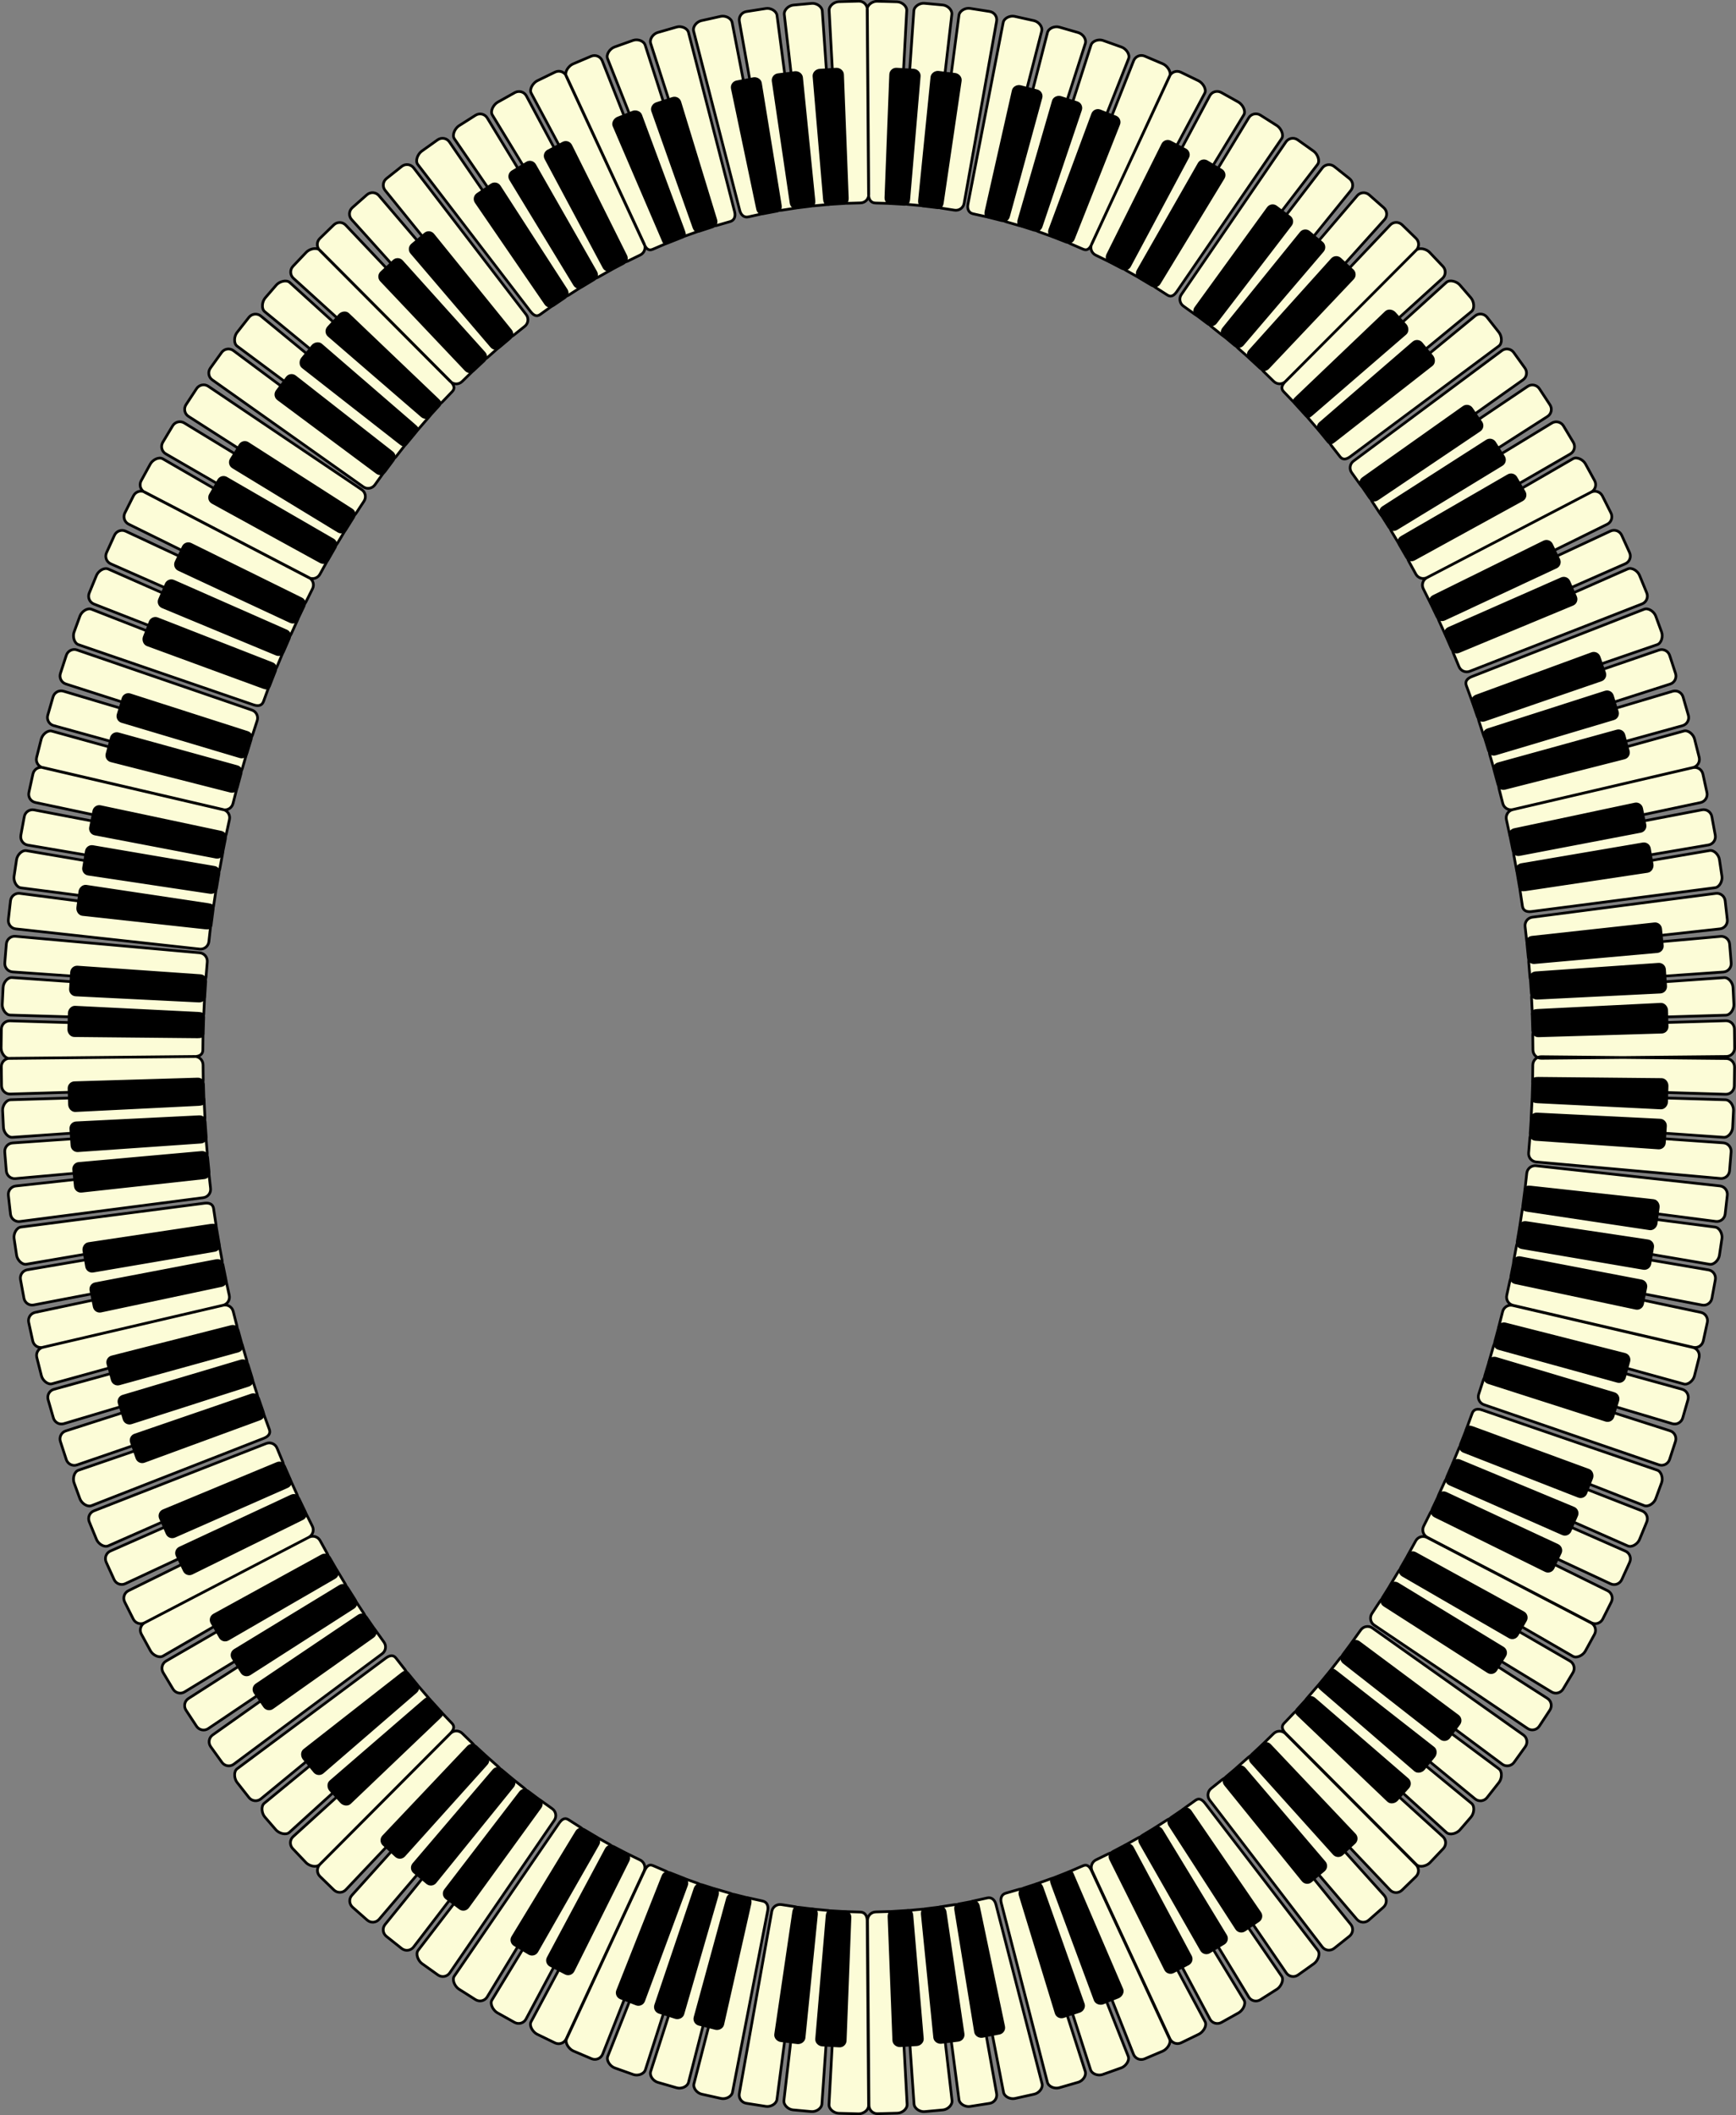
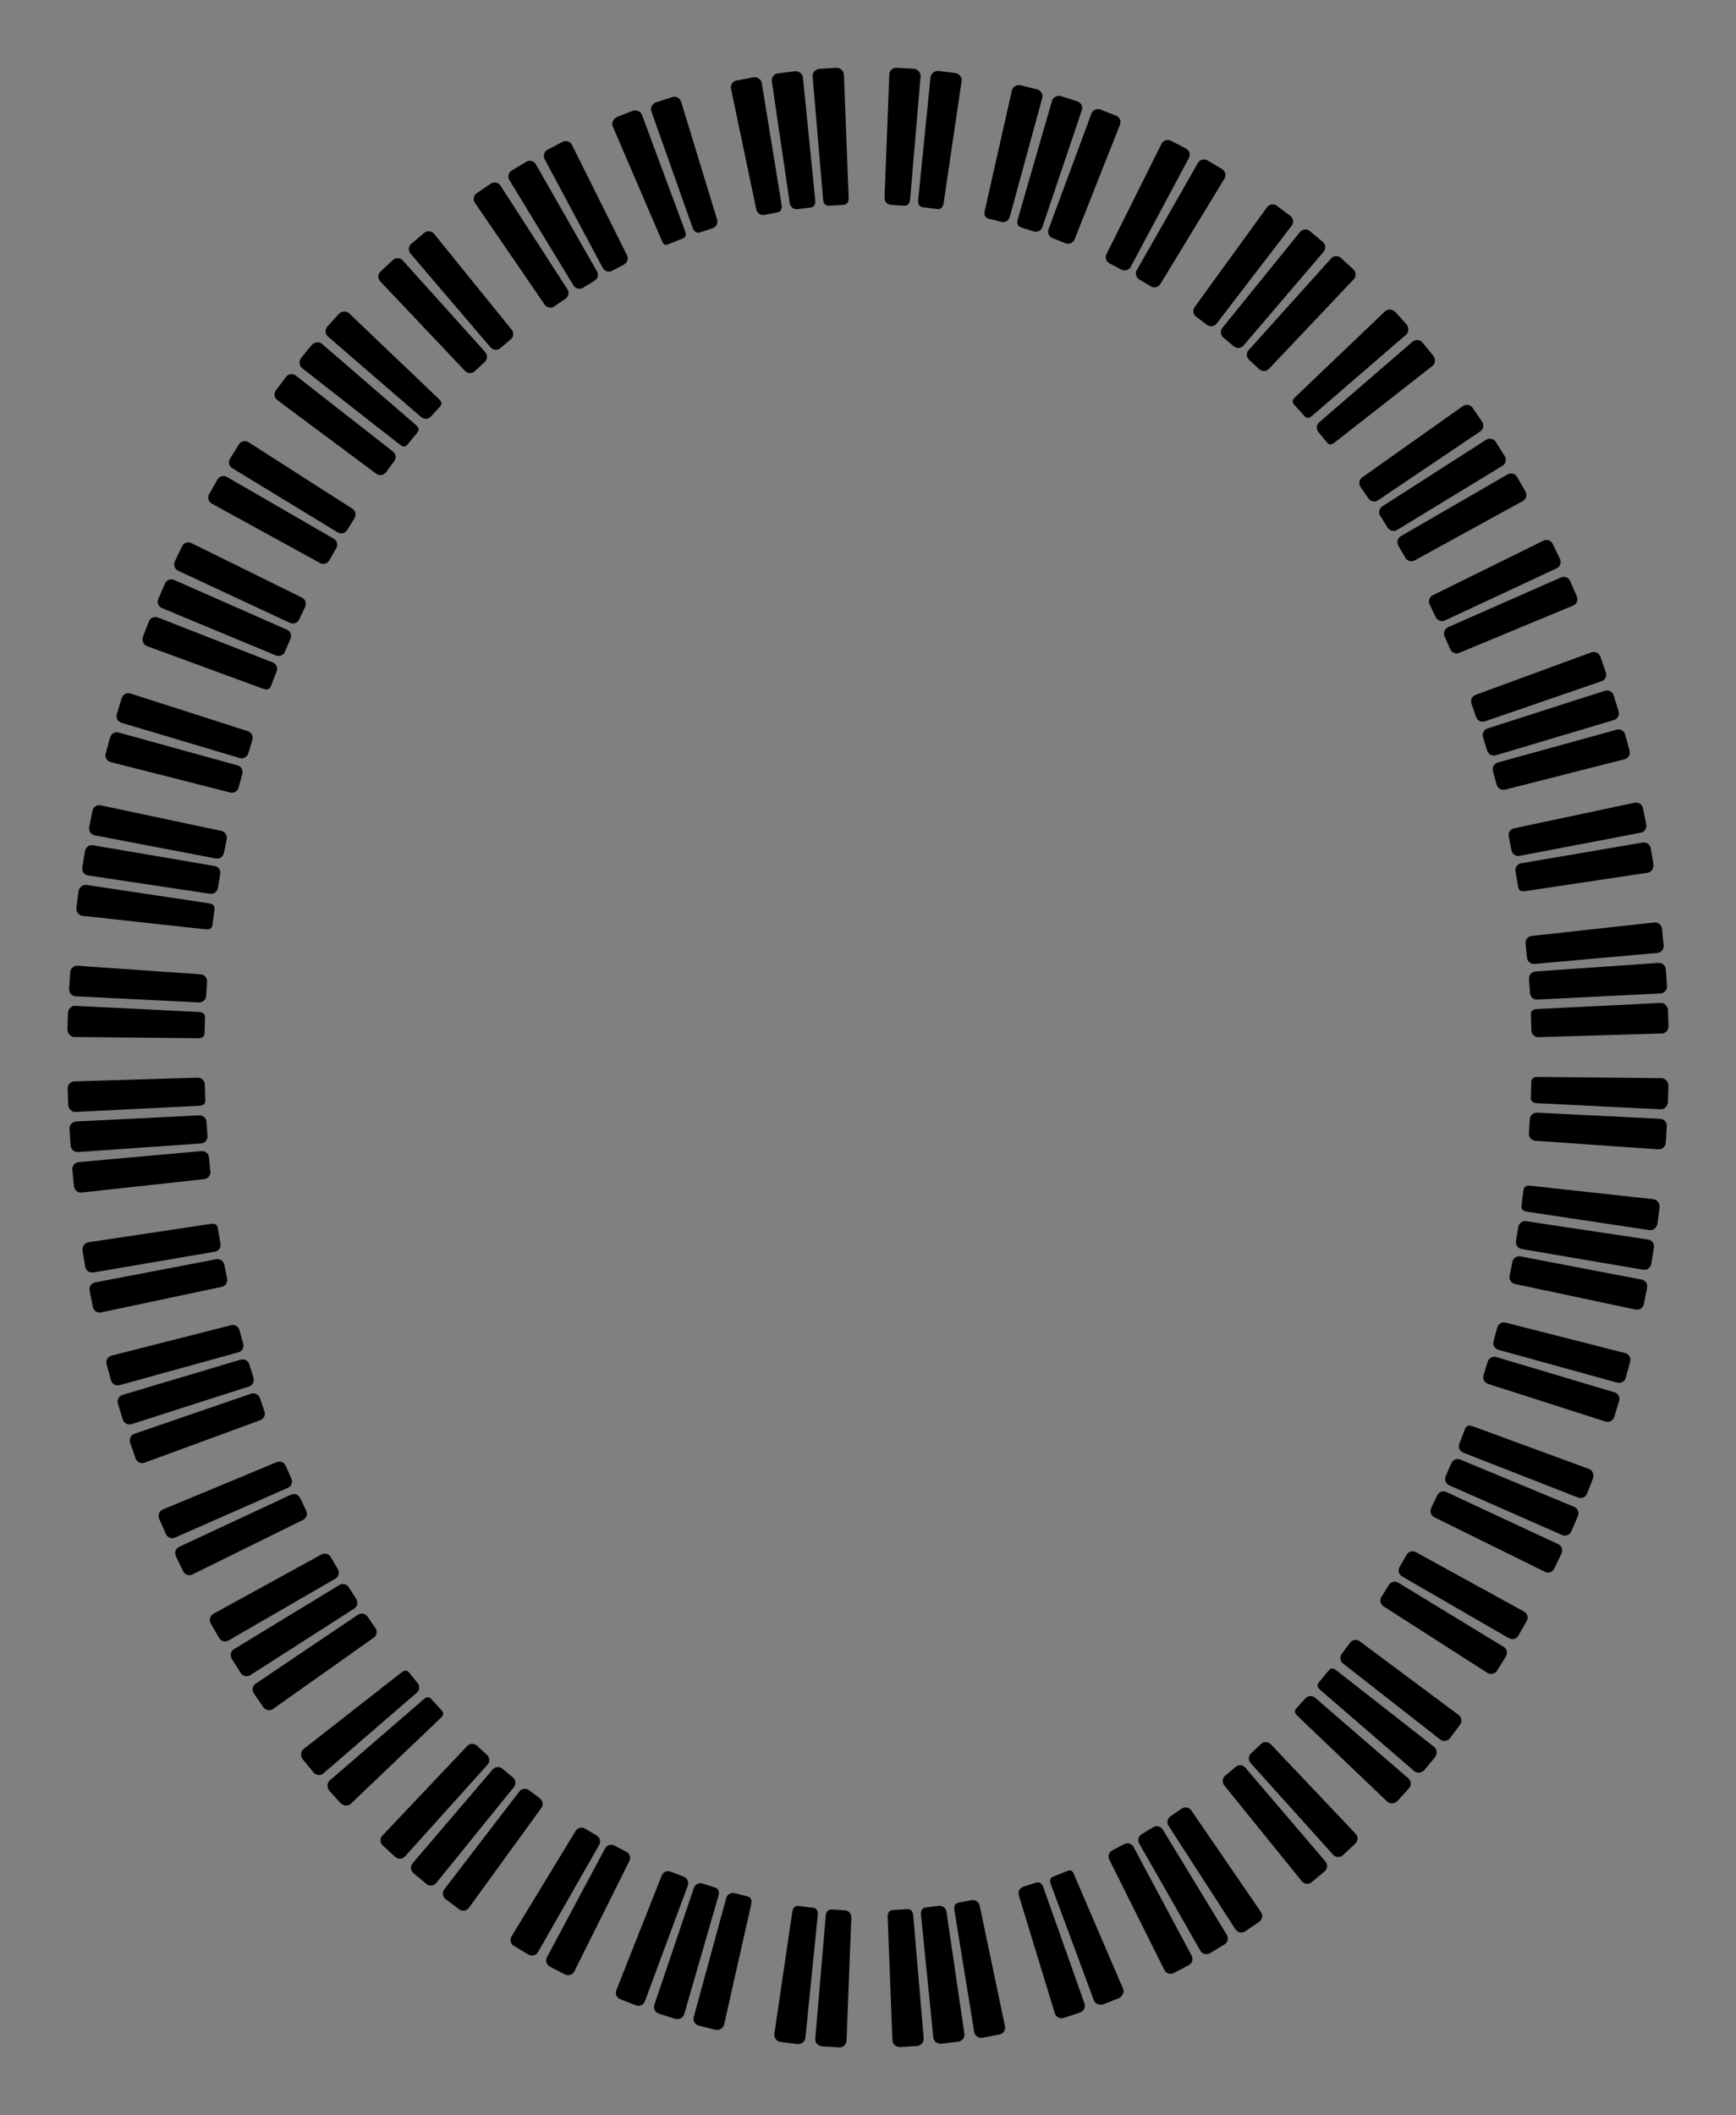
<svg xmlns="http://www.w3.org/2000/svg" id="svg4166" height="441.52mm" width="362.46mm" version="1.1" viewBox="0 0 1284.309 1564.439">
  <rect x="0" y="0" width="1284.309" height="1564.439" fill="#808080" stroke="none" />
  <g id="layer1" transform="translate(725.01 238.43)">
    <g id="g9915" stroke-linejoin="round" transform="translate(-2682.1 211.95)" stroke="#000" stroke-linecap="round" stroke-width="2">
-       <path id="path5701" d="m3240.3 338.83c0.034-3.461-2.702-6.275-6.135-6.309l-136.84-1.361c-3.433-0.034-6.225 2.725-6.259 6.186l-0.121 11.096c-0.103 3.46 2.577 6.327 6.008 6.43l136.79 4.08c3.432 0.102 6.278-2.6 6.381-6.06l0.18-14.062m-26.235 214.87c0.786-3.371-1.274-6.712-4.617-7.491l-133.28-31.066c-3.344-0.779-6.668 1.307-7.454 4.678l-2.734 10.731c-0.854 3.354 1.487 5.321 4.797 6.235l131.91 36.432c3.309 0.914 7.074-2.507 7.927-5.861l3.447-13.658m-77.32 204.63c1.598-3.07 0.433-6.818-2.612-8.403l-121.39-63.191c-3.045-1.585-6.784-0.39-8.382 2.68 0 0-5.277 9.575-5.277 9.575-1.666 3.034 0.155 5.382 3.127 7.101l118.46 68.516c2.972 1.719 7.572-0.763 9.238-3.797l6.831-12.481m-132.13 179.25c2.452-2.443 2.474-6.368 0.051-8.8 0 0-96.594-96.937-96.594-96.937-2.423-2.432-6.348-2.423-8.8 0.02l-7.66 7.449c-2.513 2.38-2.635 6.303-0.274 8.796 0 0 94.103 99.357 94.103 99.357 2.361 2.493 6.285 2.583 8.798 0.203l10.377-10.089m-187.32 129.09c3.18-1.366 6.483-5.94 5.038-9.055l-57.592-124.14c-1.445-3.115-3.176-5.296-6.356-3.93l-9.578 4.12c-3.218 1.274-4.792 4.869-3.528 8.062l50.367 127.24c1.264 3.192 4.872 4.737 8.09 3.463l13.559-5.762m-224.96 46.377c3.461 0.027 7.381-2.716 7.354-6.149l-1.059-136.85c-0.026-3.433-1.679-6.219-5.141-6.246l-10.268-0.3c-3.459-0.134-5.239 2.511-5.425 5.939l-7.398 136.65c-0.186 3.428 3.597 6.411 7.055 6.545l14.881 0.407m-224.63-52.439c3.14 1.457 6.83 0.122 8.275-2.993l57.592-124.14c1.445-3.115 0.081-6.794-3.059-8.251l-9.403-4.587c-3.097-1.545-5.027 0.608-6.646 3.636l-64.509 120.69c-1.619 3.028 1.435 7.676 4.532 9.221l13.218 6.423m-184.2-133.34c2.389 2.504 7.624 3.856 10.047 1.424 0 0 96.594-96.937 96.594-96.937 2.423-2.432 3.716-5.019 1.326-7.522l-7.406-7.752c-2.326-2.563-6.246-2.768-8.788-0.46l-101.32 91.982c-2.542 2.308-2.716 6.229-0.389 8.791l9.939 10.473m-127.8-180.11c1.598 3.07 5.337 4.265 8.382 2.68l121.39-63.191c3.045-1.585 4.21-5.333 2.612-8.403 0 0-4.902-9.79-4.902-9.79-1.531-3.104-5.242-4.381-8.321-2.862l-122.74 60.523c-3.079 1.518-4.326 5.24-2.795 8.344l6.376 12.7m-74.386-205.72c0.786 3.371 4.11 5.457 7.454 4.678l133.28-31.066c3.344-0.779 5.403-4.12 4.617-7.491l-2.36-10.825c-0.718-3.386-4-5.539-7.358-4.827l-133.87 28.38c-3.359 0.712-5.485 4.011-4.767 7.397l3.011 13.754m-23.398-216.68c-0.034 3.461 2.702 7.704 6.135 7.67l136.84-1.361c3.433-0.034 6.225-1.364 6.259-4.825l0.121-11.096c0.103-3.46-2.577-6.327-6.008-6.43l-136.79-4.08c-3.432-0.102-6.278 2.6-6.381 6.06l-0.18 14.062m26.235-214.87c-0.786 3.371 1.274 6.712 4.617 7.491l133.28 31.066c3.344 0.779 6.668-1.307 7.454-4.678l2.734-10.731c0.854-3.354-1.487-5.321-4.797-6.235l-131.91-36.432c-3.309-0.914-7.074 2.507-7.927 5.861l-3.447 13.658m77.32-204.63c-1.598 3.07-0.433 6.818 2.612 8.403l121.39 63.191c3.045 1.585 6.784 0.39 8.382-2.68 0 0 5.277-9.575 5.277-9.575 1.666-3.034-0.155-5.382-3.127-7.101l-118.46-68.516c-2.972-1.719-7.572 0.763-9.238 3.797l-6.831 12.481m132.2-179.26c-2.452 2.443-2.474 6.368-0.051 8.8 0 0 96.594 96.937 96.594 96.937 2.423 2.432 6.348 2.423 8.8-0.02l7.66-7.449c2.513-2.38 2.635-6.303 0.274-8.796 0 0-94.103-99.357-94.103-99.357-2.361-2.493-6.285-2.583-8.798-0.203l-10.377 10.089m187.32-129.09c-3.18 1.366-6.483 5.94-5.038 9.055l57.592 124.14c1.445 3.115 3.176 5.296 6.356 3.93l9.578-4.12c3.218-1.274 4.792-4.869 3.528-8.062l-50.367-127.24c-1.264-3.192-4.872-4.737-8.09-3.463l-13.559 5.762m224.96-46.377c-3.461-0.027-7.381 2.716-7.354 6.149l1.059 136.85c0.026 3.433 1.679 6.219 5.141 6.246l10.268 0.3c3.459 0.134 5.239-2.511 5.425-5.939l7.398-136.65c0.186-3.428-3.597-6.411-7.055-6.545l-14.881-0.407m224.63 52.439c-3.14-1.457-6.83-0.122-8.275 2.993l-57.592 124.14c-1.445 3.115-0.081 6.794 3.059 8.251l9.403 4.587c3.097 1.545 5.027-0.608 6.646-3.636l64.509-120.69c1.619-3.028-1.435-7.676-4.532-9.221l-13.218-6.423m184.11 133.26c-2.389-2.504-7.624-3.856-10.047-1.424 0 0-96.594 96.937-96.594 96.937-2.423 2.432-3.716 5.019-1.326 7.522l7.406 7.752c2.326 2.563 6.246 2.768 8.788 0.46l101.32-91.982c2.542-2.308 2.716-6.229 0.389-8.791l-9.939-10.473m127.81 180.11c-1.598-3.07-5.337-4.265-8.382-2.68 0 0-121.38 63.191-121.38 63.191-3.046 1.585-4.21 5.333-2.612 8.403 0 0 4.902 9.79 4.902 9.79 1.531 3.104 5.242 4.381 8.321 2.862l122.74-60.523c3.079-1.518 4.326-5.24 2.795-8.344l-6.376-12.7m74.386 205.72c-0.786-3.371-4.11-5.457-7.454-4.678l-133.28 31.066c-3.344 0.779-5.403 4.121-4.617 7.491l2.36 10.825c0.718 3.386 4 5.538 7.358 4.827l133.87-28.38c3.359-0.712 5.485-4.011 4.767-7.397l-3.012-13.754m22.653 248.89c0.172-3.457-2.509-7.807-5.941-7.91l-136.79-4.08c-3.432-0.102-6.159 1.122-6.331 4.579l-0.625 12.565c-0.172 3.457 2.499 4.952 5.924 5.19l136.52 9.506c3.425 0.238 6.445-3.828 6.617-7.285l0.625-12.565m-33.666 213.88c0.921-3.336-1.001-6.758-4.311-7.672l-131.91-36.432c-3.309-0.914-6.716 1.036-7.637 4.372l-3.073 10.623c-0.989 3.317 0.863 6.777 4.153 7.758l131.14 39.113c3.29 0.981 6.735-0.899 7.724-4.216l3.913-13.547m-85.067 201.82c1.733-2.996 0.735-6.792-2.237-8.511l-118.46-68.516c-2.972-1.719-6.76-0.691-8.493 2.305 0 0-5.619 9.335-5.619 9.335-1.8 2.956-0.888 6.774 2.044 8.559l116.88 71.171c2.933 1.786 6.742 0.843 8.543-2.113l7.337-12.231m-140.23 173.56c2.573-2.315 2.796-6.233 0.499-8.786l-91.527-101.73c-2.296-2.552-6.216-2.744-8.79-0.429l-7.984 7.047c-2.632 2.248-2.956 6.159-0.727 8.77l88.866 104.07c2.229 2.611 6.143 2.903 8.775 0.656l10.887-9.591m-193.91 118.8c3.245-1.204 6.336-5.384 5.072-8.576l-50.367-127.24c-1.264-3.192-3.354-5.319-6.599-4.116l-9.791 3.497c-3.279 1.108-4.035 4.273-2.984 7.542l41.899 130.28c1.051 3.268 5.585 4.679 8.864 3.571l13.906-4.955m-229.32 32.358c3.449 0.293 7.569-2.229 7.807-5.654l9.502-136.52c0.238-3.425-1.209-6.24-4.657-6.534l-11.386-1.052c-3.444-0.346-5.389 2.165-5.785 5.575l-15.778 135.94c-0.396 3.41 3.186 6.637 6.63 6.984l13.667 1.263m-219.53-65.927c3.052 1.632 6.813 0.507 8.431-2.521l64.509-120.69c1.618-3.028 0.464-6.779-2.588-8.411l-9.156-5.138c-3.006-1.716-5.079 0.298-6.863 3.232l-71.103 116.92c-1.784 2.933 0.968 7.735 3.974 9.451 0 0 12.797 7.149 12.797 7.149m-176.6-142.46c2.263 2.619 7.435 4.175 9.977 1.867l101.32-91.982c2.542-2.308 3.905-4.822 1.643-7.441 0 0-8.223-9.52-8.223-9.52-2.263-2.619-4.953-1.654-7.605 0.527l-105.72 86.895c-2.652 2.18-1.881 7.516 0.382 10.135 0 0 8.223 9.52 8.223 9.52m-119.7-185.09c1.463 3.137 5.146 4.493 8.258 3.042l124.02-57.852c3.111-1.451 4.439-5.145 2.975-8.282l-4.558-9.988c-1.396-3.167-5.048-4.603-8.19-3.218l-125.23 55.179c-3.142 1.384-4.548 5.049-3.152 8.216l5.88 12.903m-66.715-208.09c0.65 3.4 3.888 5.618 7.26 4.973l134.42-25.692c3.372-0.645 5.564-3.9 4.914-7.3l-2.023-10.903c-0.582-3.412-3.775-5.694-7.159-5.117l-134.9 23.002c-3.385 0.577-5.641 3.788-5.059 7.2l2.554 13.837m-16.051-217.33c-0.172 3.457 2.509 7.807 5.941 7.91l136.79 4.08c3.432 0.102 6.159-1.122 6.331-4.579l0.625-12.565c0.172-3.457-2.499-4.952-5.924-5.19l-136.52-9.506c-3.425-0.238-6.445 3.828-6.617 7.285l-0.625 12.565m33.666-213.88c-0.921 3.336 1.001 6.758 4.311 7.672l131.91 36.432c3.309 0.914 6.716-1.036 7.637-4.372l3.073-10.623c0.989-3.317-0.863-6.777-4.153-7.758l-131.14-39.113c-3.29-0.981-6.735 0.899-7.724 4.216l-3.913 13.547m85.067-201.82c-1.733 2.996-0.735 6.792 2.237 8.511l118.46 68.516c2.972 1.719 6.76 0.691 8.493-2.305 0 0 5.619-9.335 5.619-9.335 1.8-2.956 0.888-6.774-2.044-8.559l-116.88-71.171c-2.933-1.786-6.742-0.843-8.543 2.113l-7.337 12.231m140.23-173.56c-2.573 2.315-2.796 6.233-0.499 8.786l91.527 101.73c2.296 2.552 6.216 2.744 8.79 0.429l7.984-7.047c2.632-2.248 2.956-6.159 0.727-8.77l-88.866-104.07c-2.229-2.611-6.143-2.903-8.775-0.656l-10.887 9.591m193.91-118.8c-3.245 1.204-6.336 5.384-5.072 8.576l50.367 127.24c1.264 3.192 3.354 5.319 6.599 4.116l9.791-3.497c3.279-1.108 4.035-4.273 2.984-7.542l-41.899-130.28c-1.051-3.268-5.585-4.679-8.864-3.571l-13.906 4.955m229.32-32.358c-3.449-0.293-7.569 2.229-7.807 5.654l-9.502 136.52c-0.238 3.425 1.209 6.24 4.657 6.534l11.386 1.052c3.444 0.346 5.389-2.165 5.785-5.575l15.778-135.94c0.396-3.41-3.186-6.637-6.63-6.984l-13.667-1.263m219.53 65.927c-3.052-1.632-6.813-0.507-8.431 2.521l-64.509 120.69c-1.618 3.028-0.464 6.779 2.588 8.411l9.156 5.138c3.006 1.716 5.079-0.298 6.863-3.232l71.103-116.92c1.784-2.933-0.968-7.735-3.974-9.451 0 0-12.797-7.149-12.797-7.149m176.57 142.39c-2.263-2.619-7.435-4.175-9.977-1.867l-101.32 91.982c-2.542 2.308-3.905 4.822-1.643 7.441 0 0 8.223 9.52 8.223 9.52 2.263 2.619 4.953 1.654 7.605-0.527l105.72-86.895c2.652-2.18 1.881-7.516-0.382-10.135 0 0-8.223-9.52-8.223-9.52m119.74 185.08c-1.463-3.137-5.146-4.493-8.258-3.042l-124.02 57.852c-3.111 1.451-4.439 5.145-2.975 8.282l4.558 9.988c1.396 3.167 5.048 4.603 8.19 3.218l125.23-55.179c3.142-1.384 4.548-5.049 3.152-8.216l-5.88-12.903m66.715 208.09c-0.65-3.4-3.888-5.618-7.26-4.973l-134.42 25.692c-3.372 0.645-5.564 3.9-4.914 7.3l2.023 10.903c0.582 3.412 3.775 5.694 7.159 5.117l134.9-23.002c3.385-0.577 5.641-3.788 5.059-7.2l-2.554-13.837m14.267 248.01c0.24-3.453-2.323-6.425-5.748-6.663l-136.52-9.506c-3.425-0.238-6.376 2.349-6.616 5.802l-0.903 11.062c-0.309 3.447 2.195 6.469 5.615 6.776l136.3 12.212c3.42 0.306 6.421-2.222 6.73-5.67 0 0 1.138-14.014 1.138-14.014m-41.154 214.15c1.057-3.296-0.724-6.793-3.993-7.842l-130.31-41.793c-3.269-1.049-6.752 0.761-7.809 4.056l-3.414 10.499c-1.125 3.273 0.584 6.807 3.831 7.923l129.42 44.473c3.247 1.116 6.767-0.621 7.891-3.894l4.385-13.421m-92.896 198.67c1.867-2.914 1.043-6.752-1.848-8.604l-115.23-73.819c-2.891-1.852-6.721-0.997-8.588 1.918 0 0-5.959 9.075-5.959 9.075-1.934 2.87-1.198 6.726 1.649 8.644l113.5 76.459c2.848 1.918 6.697 1.152 8.63-1.719l7.851-11.954m-148.3 167.29c2.69-2.178 3.116-6.08 0.955-8.748l-86.119-106.35c-2.161-2.668-6.066-3.063-8.755-0.885l-8.299 6.615c-2.746 2.107-3.275 5.995-1.185 8.72l83.286 108.58c2.09 2.724 5.983 3.222 8.729 1.115l11.388-9.049m-200.61 108.01c3.31-1.011 6.172-4.811 5.121-8.08l-41.899-130.28c-1.051-3.268-3.503-5.39-6.813-4.379l-9.958 2.875c-3.339 0.912-4.27 4.007-3.415 7.332l34.096 132.53c0.855 3.325 5.316 5.014 8.655 4.101l14.213-4.106m-231.06 17.869c3.424 0.504 7.679-1.744 8.127-5.148l17.856-135.68c0.448-3.404-0.83-6.323-4.255-6.827l-10.189-1.578c-3.407-0.608-6.636 1.624-7.239 5.004l-24.031 134.72c-0.603 3.38 1.655 6.59 5.062 7.198l14.668 2.307m-214.81-78.904c2.957 1.798 6.774 0.884 8.558-2.049l71.103-116.92c1.784-2.933 0.839-6.743-2.118-8.541l-8.888-5.66c-2.907-1.879-5.117-0.004-7.058 2.828l-77.364 112.88c-1.941 2.832 0.512 7.759 3.419 9.637l12.348 7.829m-167.6-149.44c2.198 2.674 6.102 3.071 8.755 0.891l105.72-86.895c2.652-2.18 3.018-6.088 0.821-8.762 0 0-6.632-8.491-6.632-8.491-2.132-2.726-4.939-1.884-7.694 0.166l-109.78 81.706c-2.754 2.05-2.215 7.348-0.082 10.074l8.892 11.309m-112.86-190.97c1.328 3.196 5.571 6.105 8.712 4.721l125.23-55.179c3.142-1.384 5.207-3.605 3.879-6.801l-4.214-10.168c-1.26-3.224-4.849-4.812-8.047-3.562l-127.45 49.828c-3.198 1.25-4.758 4.852-3.497 8.075l5.391 13.086m-59.118-210.17c0.514 3.423 3.946 7.173 7.331 6.596l134.9-23.002c3.385-0.577 5.872-2.32 5.358-5.742l-1.867-12.441c-0.514-3.423-3.367-4.366-6.772-3.924l-135.71 17.614c-3.405 0.442-5.622 5.037-5.108 8.459l1.867 12.441m-8.739-216.26c-0.24 3.453 2.323 6.425 5.748 6.663l136.52 9.506c3.425 0.238 6.376-2.349 6.616-5.802l0.903-11.062c0.309-3.447-2.195-6.469-5.615-6.776l-136.3-12.212c-3.42-0.306-6.421 2.222-6.73 5.67 0 0-1.138 14.014-1.138 14.014m41.154-214.15c-1.057 3.296 0.724 6.793 3.993 7.842l130.31 41.793c3.269 1.049 6.752-0.761 7.809-4.056l3.414-10.499c1.125-3.273-0.584-6.807-3.831-7.923l-129.42-44.473c-3.247-1.116-6.767 0.621-7.891 3.894l-4.385 13.421m92.896-198.67c-1.867 2.914-1.043 6.752 1.848 8.604l115.23 73.819c2.891 1.852 6.721 0.997 8.588-1.918 0 0 5.959-9.075 5.959-9.075 1.934-2.87 1.198-6.726-1.649-8.644l-113.5-76.459c-2.848-1.918-6.697-1.152-8.63 1.719l-7.851 11.954m148.3-167.29c-2.69 2.178-3.116 6.08-0.955 8.748l86.119 106.35c2.161 2.668 6.066 3.063 8.755 0.885l8.299-6.615c2.746-2.107 3.275-5.995 1.185-8.72l-83.286-108.58c-2.09-2.724-5.983-3.222-8.729-1.115l-11.388 9.049m200.61-108.01c-3.31 1.011-6.172 4.811-5.121 8.08l41.899 130.28c1.051 3.268 3.503 5.39 6.813 4.379l9.958-2.875c3.339-0.912 4.27-4.007 3.415-7.332l-34.096-132.53c-0.855-3.325-5.316-5.014-8.655-4.101l-14.213 4.106m231.06-17.869c-3.424-0.504-7.679 1.744-8.127 5.148l-17.856 135.68c-0.448 3.404 0.83 6.323 4.255 6.827l10.189 1.578c3.407 0.608 6.636-1.624 7.239-5.004l24.031-134.72c0.603-3.38-1.655-6.59-5.062-7.198l-14.668-2.307m214.81 78.904c-2.957-1.798-6.774-0.884-8.558 2.049l-71.103 116.92c-1.784 2.933-0.839 6.743 2.118 8.541l8.888 5.66c2.907 1.879 5.117 0.004 7.058-2.828l77.364-112.88c1.941-2.832-0.512-7.759-3.419-9.637l-12.348-7.829m167.69 149.44c-2.198-2.674-6.102-3.071-8.755-0.891l-105.72 86.895c-2.652 2.18-3.018 6.088-0.821 8.762 0 0 6.632 8.491 6.632 8.491 2.132 2.726 4.939 1.884 7.694-0.166l109.78-81.706c2.754-2.05 2.215-7.348 0.082-10.074l-8.892-11.309m112.86 190.97c-1.328-3.196-5.571-6.105-8.712-4.721l-125.23 55.179c-3.142 1.384-5.207 3.605-3.879 6.801l4.214 10.168c1.26 3.224 4.849 4.812 8.047 3.562l127.45-49.828c3.198-1.25 4.758-4.852 3.497-8.075l-5.391-13.086m59.118 210.17c-0.514-3.423-3.946-7.173-7.331-6.596l-134.9 23.002c-3.385 0.577-5.872 2.32-5.358 5.742l1.867 12.441c0.514 3.423 3.367 4.366 6.772 3.924l135.71-17.614c3.405-0.442 5.622-5.037 5.108-8.459l-1.867-12.441m5.833 248.34c0.377-3.441-2.067-6.512-5.48-6.886 0 0-136.03-14.915-136.03-14.915-3.413-0.374-6.464 2.094-6.841 5.535l-1.234 11.029c-0.446 3.432 1.937 6.551 5.342 6.993l135.71 17.614c3.405 0.442 6.505-1.966 6.95-5.398l1.587-13.972m-48.626 212.69c1.193-3.249-0.01-8.247-3.256-9.363l-129.42-44.473c-3.247-1.116-6.236-0.835-7.428 2.414l-4.334 11.81c-1.192 3.249 0.877 5.375 4.075 6.625l127.45 49.828c3.198 1.25 7.383-1.782 8.575-5.031l4.334-11.81m-100.8 195.17c2-2.825 1.355-6.696-1.447-8.68l-111.68-79.088c-2.802-1.984-6.668-1.308-8.668 1.517 0 0-6.297 8.793-6.297 8.793-2.067 2.776-1.513 6.662 1.241 8.712l109.78 81.706c2.754 2.05 6.635 1.465 8.702-1.312l8.37-11.648m-156.32 160.43c2.801-2.033 4.96-7.057 2.87-9.781l-83.286-108.58c-2.09-2.724-4.43-4.46-7.231-2.428l-8.601 6.152c-2.855 1.957-3.591 5.812-1.65 8.644l77.364 112.88c1.941 2.832 5.802 3.537 8.657 1.58l11.877-8.463m-206.83 96.541c3.365-0.812 6.466-4.423 5.61-7.748l-34.096-132.53c-0.855-3.325-3.167-5.609-6.531-4.797l-10.091 2.234c-3.387 0.711-4.494 3.723-3.839 7.093l26.068 134.34c0.654 3.371 5.022 5.339 8.41 4.628 0 0 14.469-3.221 14.469-3.221m-231.8 3.221c3.388 0.711 7.756-1.258 8.41-4.628l26.068-134.34c0.654-3.37-0.452-6.383-3.839-7.093l-10.091-2.234c-3.365-0.812-5.676 1.472-6.531 4.797l-34.096 132.53c-0.855 3.325 2.246 6.936 5.61 7.748 0 0 14.469 3.221 14.469 3.221m-209.42-91.299c2.855 1.957 6.716 1.252 8.657-1.58l77.364-112.88c1.941-2.832 1.205-6.687-1.65-8.644l-8.601-6.152c-2.801-2.033-5.142-0.296-7.231 2.428l-83.286 108.58c-2.09 2.724 0.069 7.749 2.87 9.781l11.877 8.463m-159.82-157.24c2.067 2.776 5.947 3.361 8.702 1.312l109.78-81.706c2.754-2.05 3.308-5.936 1.241-8.712 0 0-6.297-8.793-6.297-8.793-2-2.825-5.866-3.501-8.668-1.517l-111.68 79.088c-2.802 1.984-3.447 5.856-1.447 8.68l8.37 11.648m-105.1-194.96c1.192 3.249 5.378 6.282 8.575 5.031l127.45-49.828c3.198-1.25 5.268-3.376 4.075-6.625l-4.334-11.81c-1.192-3.249-4.181-3.53-7.428-2.414l-129.42 44.473c-3.247 1.116-4.449 6.114-3.256 9.363l4.334 11.81m-51.374-210.53c0.446 3.432 3.545 5.84 6.95 5.398l135.71-17.614c3.405-0.442 5.787-3.561 5.342-6.993l-1.234-11.029c-0.377-3.441-3.429-5.909-6.841-5.535 0 0-136.03 14.915-136.03 14.915-3.413 0.374-5.857 3.445-5.479 6.886l1.587 13.972m-1.587-217.9c-0.377 3.441 2.067 6.512 5.48 6.886 0 0 136.03 14.915 136.03 14.915 3.413 0.374 6.464-2.094 6.841-5.535l1.234-11.029c0.446-3.432-1.937-6.551-5.342-6.993l-135.71-17.614c-3.405-0.442-6.505 1.966-6.95 5.398l-1.587 13.972m48.626-212.69c-1.193 3.249 0.01 8.247 3.256 9.363l129.42 44.473c3.247 1.116 6.236 0.835 7.428-2.414l4.334-11.81c1.192-3.249-0.877-5.375-4.075-6.625l-127.45-49.828c-3.198-1.25-7.383 1.782-8.575 5.031l-4.334 11.81m100.8-195.17c-2 2.825-1.355 6.696 1.447 8.68l111.68 79.088c2.802 1.984 6.668 1.308 8.668-1.517 0 0 6.297-8.793 6.297-8.793 2.067-2.776 1.513-6.662-1.241-8.712l-109.78-81.706c-2.754-2.05-6.635-1.465-8.702 1.312l-8.37 11.648m156.32-160.43c-2.801 2.033-4.96 7.057-2.87 9.781l83.286 108.58c2.09 2.724 4.43 4.46 7.231 2.428l8.601-6.152c2.855-1.957 3.591-5.812 1.65-8.644l-77.364-112.88c-1.941-2.832-5.802-3.537-8.657-1.58l-11.877 8.463m206.83-96.541c-3.365 0.812-6.466 4.423-5.61 7.748l34.096 132.53c0.855 3.325 3.167 5.609 6.531 4.797l10.091-2.234c3.387-0.711 4.494-3.723 3.839-7.093l-26.068-134.34c-0.654-3.37-5.022-5.339-8.41-4.628 0 0-14.469 3.221-14.469 3.221m231.8-3.221c-3.388-0.711-7.756 1.258-8.41 4.628l-26.068 134.34c-0.654 3.37 0.452 6.383 3.839 7.093l10.091 2.234c3.365 0.812 5.676-1.472 6.531-4.797l34.096-132.53c0.855-3.325-2.246-6.936-5.61-7.748 0 0-14.469-3.221-14.469-3.221m209.42 91.299c-2.855-1.957-6.716-1.252-8.657 1.58l-77.364 112.88c-1.941 2.832-1.205 6.687 1.65 8.644l8.601 6.152c2.801 2.033 5.142 0.296 7.231-2.428l83.286-108.58c2.09-2.724-0.069-7.749-2.87-9.781l-11.877-8.463m159.82 157.24c-2.067-2.776-5.947-3.361-8.702-1.312l-109.78 81.706c-2.754 2.05-3.308 5.936-1.241 8.712 0 0 6.297 8.793 6.297 8.793 2 2.825 5.866 3.501 8.668 1.517l111.68-79.088c2.802-1.984 3.447-5.856 1.447-8.68l-8.37-11.648m105.1 195.01c-1.192-3.249-5.378-6.282-8.575-5.031l-127.45 49.828c-3.198 1.25-5.268 3.376-4.075 6.625l4.334 11.81c1.192 3.249 4.181 3.53 7.428 2.414l129.42-44.473c3.247-1.116 4.449-6.114 3.256-9.363l-4.334-11.81m51.374 210.53c-0.446-3.432-3.545-5.84-6.95-5.398l-135.71 17.614c-3.405 0.442-5.787 3.561-5.342 6.993l1.234 11.029c0.377 3.441 3.429 5.909 6.841 5.535 0 0 136.03-14.915 136.03-14.915 3.413-0.374 5.857-3.445 5.479-6.886l-1.587-13.972m-2.38 249.87c0.514-3.423-1.704-8.018-5.108-8.459l-135.71-17.614c-3.405-0.442-6.258 0.501-6.772 3.924l-1.867 12.441c-0.514 3.423 1.974 5.165 5.358 5.742l134.9 23.002c3.385 0.577 6.817-3.173 7.331-6.596l1.867-12.441m-55.594 209.53c1.26-3.224-0.299-6.825-3.497-8.075l-127.45-49.828c-3.198-1.25-6.787 0.339-8.047 3.562l-4.214 10.168c-1.328 3.196 0.737 5.417 3.879 6.801l125.23 55.179c3.142 1.384 7.384-1.524 8.712-4.721l5.391-13.086m-109.35 192.75c2.132-2.726 2.672-8.024-0.082-10.074l-109.78-81.706c-2.754-2.05-5.561-2.892-7.694-0.166 0 0-6.632 8.491-6.632 8.491-2.198 2.674-1.832 6.582 0.821 8.762l105.72 86.895c2.652 2.18 6.557 1.783 8.755-0.891l8.892-11.309m-164.23 152.92c2.907-1.879 5.36-6.806 3.419-9.637l-77.364-112.88c-1.941-2.832-4.151-4.707-7.058-2.828l-8.888 5.66c-2.957 1.798-3.902 5.608-2.118 8.541l71.103 116.92c1.784 2.933 5.601 3.847 8.558 2.049l12.348-7.829m-212.49 84.426c3.408-0.608 5.665-3.818 5.062-7.198l-24.031-134.72c-0.603-3.38-3.831-5.612-7.239-5.004l-10.189 1.578c-3.424 0.504-4.702 3.423-4.255 6.827l17.855 135.68c0.448 3.404 4.703 5.652 8.127 5.148l14.668-2.307m-231.52-11.456c3.339 0.912 7.8-0.776 8.655-4.101l34.096-132.53c0.855-3.325-0.076-6.42-3.415-7.332l-9.958-2.875c-3.31-1.011-5.762 1.111-6.813 4.379l-41.899 130.28c-1.051 3.269 1.811 7.069 5.121 8.08l14.213 4.106m-203.5-103.02c2.746 2.107 6.639 1.609 8.729-1.115l83.286-108.58c2.09-2.724 1.561-6.613-1.185-8.72l-8.299-6.615c-2.69-2.178-6.595-1.784-8.755 0.885l-86.119 106.35c-2.161 2.668-1.735 6.57 0.955 8.748l11.388 9.049m-151.8-164.39c1.934 2.871 5.783 3.637 8.63 1.719l113.5-76.459c2.848-1.918 3.583-5.774 1.649-8.644 0 0-5.959-9.075-5.959-9.075-1.867-2.914-5.697-3.77-8.589-1.918l-115.23 73.819c-2.891 1.852-3.715 5.689-1.848 8.604l7.851 11.954m-96.362-197.21c1.125 3.273 4.644 5.01 7.891 3.894l129.42-44.473c3.247-1.116 4.956-4.649 3.831-7.923l-3.414-10.499c-1.057-3.296-4.54-5.105-7.809-4.056l-130.31 41.793c-3.269 1.049-5.05 4.546-3.993 7.842l4.385 13.421m-44.4-213.55c0.309 3.447 3.311 5.976 6.73 5.67l136.3-12.212c3.42-0.306 5.924-3.328 5.615-6.776l-0.903-11.062c-0.24-3.453-3.191-6.04-6.616-5.802l-136.52 9.506c-3.425 0.238-5.989 3.21-5.748 6.663 0 0 1.138 14.014 1.138 14.014m5.734-217.83c-0.514 3.423 1.704 8.018 5.108 8.459l135.71 17.614c3.405 0.442 6.258-0.501 6.772-3.924l1.867-12.441c0.514-3.423-1.974-5.165-5.358-5.742l-134.9-23.002c-3.385-0.577-6.817 3.173-7.331 6.596l-1.867 12.441m55.594-209.53c-1.26 3.224 0.299 6.825 3.497 8.075l127.45 49.828c3.198 1.25 6.787-0.339 8.047-3.562l4.214-10.168c1.328-3.196-0.737-5.417-3.879-6.801l-125.23-55.179c-3.142-1.384-7.384 1.524-8.712 4.721l-5.391 13.086m109.35-192.75c-2.132 2.726-2.672 8.024 0.082 10.074l109.78 81.706c2.754 2.05 5.561 2.892 7.694 0.166 0 0 6.631-8.491 6.631-8.491 2.198-2.674 1.832-6.582-0.821-8.762l-105.72-86.895c-2.652-2.18-6.557-1.783-8.755 0.891l-8.892 11.309m164.23-152.92c-2.907 1.879-5.36 6.806-3.419 9.637l77.364 112.88c1.941 2.832 4.151 4.707 7.058 2.828l8.888-5.66c2.957-1.798 3.902-5.608 2.118-8.541l-71.103-116.92c-1.784-2.933-5.601-3.847-8.558-2.049l-12.348 7.829m212.49-84.427c-3.408 0.608-5.665 3.818-5.062 7.198l24.031 134.72c0.603 3.38 3.831 5.612 7.239 5.004l10.189-1.578c3.424-0.504 4.702-3.423 4.255-6.827l-17.855-135.68c-0.448-3.404-4.703-5.652-8.127-5.148l-14.668 2.307m231.52 11.456c-3.339-0.912-7.8 0.776-8.655 4.101l-34.096 132.53c-0.855 3.325 0.076 6.42 3.415 7.332l9.958 2.875c3.31 1.011 5.762-1.111 6.813-4.379l41.899-130.28c1.051-3.268-1.811-7.069-5.121-8.08l-14.213-4.106m203.43 103.06c-2.746-2.107-6.639-1.609-8.729 1.115l-83.286 108.58c-2.09 2.724-1.561 6.613 1.185 8.72l8.299 6.615c2.69 2.178 6.595 1.784 8.755-0.885l86.119-106.35c2.161-2.668 1.734-6.57-0.955-8.748l-11.388-9.049m151.84 164.39c-1.934-2.871-5.783-3.637-8.63-1.719l-113.5 76.459c-2.848 1.918-3.583 5.774-1.649 8.644 0 0 5.959 9.075 5.959 9.075 1.867 2.914 5.697 3.77 8.589 1.918l115.23-73.819c2.891-1.852 3.715-5.689 1.848-8.604l-7.851-11.954m96.362 197.21c-1.125-3.273-4.644-5.01-7.891-3.894l-129.42 44.473c-3.247 1.116-4.956 4.649-3.831 7.923l3.414 10.499c1.057 3.296 4.54 5.105 7.809 4.056l130.31-41.793c3.269-1.049 5.05-4.546 3.993-7.842l-4.385-13.421m44.4 213.55c-0.309-3.447-3.311-5.976-6.73-5.67l-136.3 12.212c-3.42 0.306-5.924 3.328-5.615 6.776l0.903 11.062c0.24 3.453 3.191 6.04 6.616 5.802l136.52-9.506c3.425-0.238 5.989-3.21 5.748-6.663 0 0-1.138-14.014-1.138-14.014m-10.575 248.19c0.582-3.412-1.675-6.623-5.059-7.2l-134.9-23.002c-3.385-0.577-6.578 1.705-7.159 5.117l-2.023 10.903c-0.65 3.4 1.542 6.655 4.914 7.3l134.42 25.692c3.372 0.645 6.61-1.573 7.26-4.973l2.554-13.837m-63.389 209.02c1.396-3.167-0.01-6.832-3.152-8.216l-125.23-55.179c-3.142-1.384-6.795 0.051-8.19 3.218 0 0-4.558 9.988-4.558 9.988-1.463 3.137-0.136 6.83 2.975 8.282l124.02 57.852c3.111 1.451 6.794 0.095 8.258-3.042l5.88-12.903m-117.4 188.47c2.263-2.619 3.034-7.955 0.382-10.135l-105.72-86.895c-2.652-2.18-5.343-3.146-7.605-0.527 0 0-8.223 9.52-8.223 9.52-2.263 2.619-0.9 5.133 1.643 7.441l101.32 91.982c2.542 2.308 7.714 0.752 9.977-1.867 0 0 8.223-9.52 8.223-9.52m-171.9 144.79c3.006-1.716 5.758-6.518 3.974-9.451l-71.103-116.92c-1.784-2.933-3.857-4.948-6.863-3.232l-9.156 5.138c-3.052 1.632-4.207 5.383-2.588 8.411l64.509 120.69c1.618 3.028 5.379 4.152 8.431 2.521 0 0 12.797-7.149 12.797-7.149m-218.66 71.813c3.444-0.346 7.026-3.573 6.63-6.984l-15.778-135.94c-0.396-3.41-2.341-5.921-5.785-5.575l-11.386 1.052c-3.449 0.293-4.896 3.108-4.657 6.534l9.502 136.52c0.238 3.425 4.358 5.948 7.807 5.654l13.667-1.263m-229.08-26.14c3.279 1.108 7.812-0.302 8.864-3.571l41.899-130.28c1.051-3.268 0.295-6.434-2.984-7.542l-9.791-3.497c-3.245-1.204-5.335 0.924-6.599 4.116l-50.367 127.24c-1.264 3.192 1.827 7.372 5.072 8.576l13.906 4.955m-196.9-114.21c2.632 2.248 6.546 1.955 8.775-0.656l88.866-104.07c2.229-2.611 1.905-6.522-0.727-8.77l-7.984-7.047c-2.573-2.315-6.493-2.124-8.79 0.429l-91.527 101.73c-2.296 2.552-2.074 6.471 0.499 8.786l10.887 9.591m-143.7-170.91c1.8 2.956 5.61 3.899 8.543 2.113l116.88-71.171c2.933-1.786 3.844-5.603 2.044-8.559 0 0-5.619-9.335-5.619-9.335-1.733-2.996-5.521-4.024-8.493-2.305l-118.46 68.516c-2.972 1.719-3.97 5.515-2.237 8.511l7.337 12.231m-88.492-200.5c0.989 3.317 4.434 5.197 7.724 4.216l131.14-39.113c3.29-0.981 5.143-4.441 4.153-7.758l-3.073-10.623c-0.921-3.336-4.328-5.286-7.637-4.372l-131.91 36.432c-3.309 0.914-5.232 4.336-4.311 7.672l3.913 13.547m-36.954-214.87c0.172 3.457 3.192 7.524 6.617 7.285l136.52-9.506c3.425-0.238 6.096-1.733 5.924-5.19l-0.625-12.565c-0.172-3.457-2.899-4.682-6.331-4.579l-136.79 4.08c-3.432 0.102-6.112 4.453-5.941 7.91l0.625 12.565m12.872-216.06c-0.582 3.412 1.675 6.623 5.059 7.2l134.9 23.002c3.385 0.577 6.578-1.705 7.159-5.117l2.023-10.903c0.65-3.4-1.542-6.655-4.914-7.3l-134.42-25.692c-3.372-0.645-6.61 1.573-7.26 4.973l-2.554 13.837m63.389-209.02c-1.396 3.167 0.01 6.832 3.152 8.216l125.23 55.179c3.142 1.384 6.795-0.051 8.19-3.218 0 0 4.558-9.988 4.558-9.988 1.463-3.137 0.136-6.83-2.975-8.282l-124.02-57.852c-3.111-1.451-6.794-0.095-8.258 3.042l-5.88 12.903m117.4-188.47c-2.263 2.619-3.034 7.955-0.382 10.135l105.72 86.895c2.652 2.18 5.343 3.146 7.605 0.527 0 0 8.223-9.52 8.223-9.52 2.263-2.619 0.9-5.133-1.643-7.441l-101.32-91.982c-2.542-2.308-7.714-0.752-9.977 1.867 0 0-8.223 9.52-8.223 9.52m172-144.76c-3.006 1.716-5.758 6.518-3.974 9.451l71.103 116.92c1.784 2.933 3.857 4.948 6.863 3.232l9.156-5.138c3.052-1.632 4.207-5.383 2.588-8.411l-64.509-120.69c-1.618-3.028-5.379-4.152-8.431-2.521 0 0-12.797 7.149-12.797 7.149m218.66-71.813c-3.444 0.346-7.026 3.573-6.63 6.984l15.778 135.94c0.396 3.41 2.341 5.921 5.785 5.575l11.386-1.052c3.449-0.293 4.896-3.108 4.657-6.534l-9.502-136.52c-0.238-3.425-4.358-5.948-7.807-5.654l-13.667 1.263m229.08 26.14c-3.279-1.108-7.812 0.302-8.864 3.571l-41.899 130.28c-1.051 3.268-0.295 6.434 2.984 7.542l9.791 3.497c3.245 1.204 5.335-0.924 6.599-4.116l50.367-127.24c1.264-3.192-1.827-7.373-5.072-8.576l-13.906-4.955m196.93 114.16c-2.632-2.248-6.546-1.955-8.775 0.656l-88.866 104.07c-2.229 2.611-1.905 6.522 0.727 8.77l7.984 7.047c2.573 2.315 6.493 2.124 8.79-0.429l91.527-101.73c2.296-2.552 2.074-6.471-0.499-8.786l-10.887-9.591m143.78 170.92c-1.8-2.956-5.61-3.899-8.543-2.113l-116.88 71.171c-2.933 1.786-3.844 5.603-2.044 8.559 0 0 5.619 9.335 5.619 9.335 1.733 2.996 5.521 4.024 8.493 2.305l118.46-68.516c2.972-1.719 3.97-5.515 2.237-8.511l-7.337-12.231m88.492 200.5c-0.989-3.317-4.434-5.197-7.724-4.216l-131.14 39.113c-3.29 0.981-5.143 4.441-4.153 7.758l3.073 10.623c0.921 3.336 4.328 5.286 7.637 4.372l131.91-36.432c3.309-0.914 5.232-4.336 4.311-7.672l-3.913-13.547m36.954 214.87c-0.172-3.457-3.192-7.524-6.617-7.285l-136.52 9.506c-3.425 0.238-6.096 1.733-5.924 5.19l0.625 12.565c0.172 3.457 2.899 4.682 6.331 4.579l136.79-4.08c3.432-0.102 6.112-4.453 5.941-7.91l-0.625-12.565m-19.017 247.7c0.718-3.386-1.408-6.685-4.767-7.397l-133.87-28.38c-3.359-0.712-6.641 1.441-7.358 4.827l-2.36 10.825c-0.786 3.371 1.274 6.712 4.617 7.491l133.28 31.066c3.344 0.779 6.668-1.307 7.454-4.678l3.011-13.754m-71.022 206.77c1.531-3.104 0.284-6.826-2.795-8.344l-122.74-60.523c-3.079-1.518-6.791-0.242-8.321 2.862l-4.902 9.79c-1.598 3.07-0.433 6.818 2.612 8.403l121.39 63.191c3.045 1.585 6.784 0.39 8.382-2.68l6.376-12.7m-124.24 182.34c2.326-2.563 2.153-6.484-0.389-8.791l-101.32-91.982c-2.542-2.308-6.462-2.103-8.788 0.46 0 0-7.406 7.752-7.406 7.752-2.39 2.504-1.097 5.09 1.326 7.522 0 0 96.594 96.937 96.594 96.937 2.424 2.432 7.658 1.08 10.047-1.424l9.939-10.473m-180.83 137.31c3.097-1.545 6.15-6.193 4.532-9.221l-64.509-120.69c-1.618-3.028-3.549-5.181-6.646-3.636l-9.403 4.587c-3.14 1.457-4.504 5.137-3.059 8.251l57.592 124.14c1.445 3.115 5.136 4.449 8.275 2.993l13.218-6.423m-222.96 58.455c3.459-0.134 7.241-3.116 7.055-6.545l-7.398-136.65c-0.186-3.428-1.966-6.073-5.425-5.939l-10.268 0.3c-3.461 0.027-6.226 2.812-6.199 6.246l1.059 136.85c0.026 3.433 2.834 6.176 6.295 6.149l14.881-0.407m-226.28-40.208c3.218 1.274 6.826-0.271 8.09-3.463l50.367-127.24c1.264-3.192-0.31-6.788-3.528-8.062l-9.578-4.12c-3.18-1.366-4.911 0.816-6.356 3.93l-57.592 124.14c-1.445 3.115 1.858 7.689 5.038 9.055l13.559 5.762m-190.7-124.83c2.513 2.38 6.437 2.289 8.798-0.203 0 0 94.103-99.357 94.103-99.357 2.361-2.493 2.239-6.416-0.274-8.796l-7.66-7.449c-2.452-2.443-6.377-2.452-8.8-0.02 0 0-96.594 96.937-96.594 96.937-2.423 2.432-2.401 6.357 0.051 8.8l10.377 10.089m-135.7-176.86c1.666 3.034 6.266 5.516 9.238 3.797l118.46-68.516c2.972-1.719 4.793-4.067 3.127-7.101 0 0-5.277-9.575-5.277-9.575-1.598-3.07-5.337-4.265-8.382-2.68l-121.39 63.191c-3.045 1.585-4.21 5.333-2.612 8.403l6.831 12.481m-80.703-203.45c0.854 3.354 4.618 6.775 7.927 5.861l131.91-36.432c3.309-0.914 5.65-2.881 4.797-6.235l-2.734-10.731c-0.786-3.371-4.11-5.457-7.454-4.678l-133.28 31.066c-3.344 0.779-5.403 4.12-4.617 7.491l3.447 13.658m-29.502-214.47c0.103 3.46 2.949 6.162 6.381 6.06l136.79-4.08c3.432-0.102 6.112-2.97 6.008-6.43l-0.121-11.096c-0.034-3.461-2.826-6.22-6.259-6.186l-136.84 1.361c-3.433 0.034-6.169 2.848-6.135 6.309l0.18 14.062m20.207-216.99c-0.718 3.386 1.408 6.685 4.767 7.397l133.87 28.38c3.359 0.712 6.641-1.441 7.358-4.827l2.36-10.825c0.786-3.371-1.274-6.712-4.617-7.491l-133.28-31.066c-3.344-0.779-6.668 1.307-7.454 4.678l-3.011 13.754m71.022-206.77c-1.531 3.104-0.284 6.826 2.795 8.344l122.74 60.523c3.079 1.518 6.791 0.242 8.321-2.862 0 0 4.902-9.79 4.902-9.79 1.598-3.07 0.433-6.818-2.612-8.403l-121.39-63.191c-3.045-1.585-6.784-0.39-8.382 2.68l-6.376 12.7m124.3-182.34c-2.326 2.563-2.153 6.484 0.389 8.791l101.32 91.982c2.542 2.308 6.462 2.103 8.788-0.46 0 0 7.406-7.752 7.406-7.752 2.39-2.504 1.097-5.09-1.326-7.522 0 0-96.594-96.937-96.594-96.937-2.424-2.432-7.658-1.08-10.047 1.424l-9.939 10.473m180.83-137.31c-3.097 1.545-6.15 6.193-4.532 9.221l64.509 120.69c1.618 3.028 3.549 5.181 6.646 3.636l9.403-4.587c3.14-1.457 4.504-5.137 3.059-8.251l-57.592-124.14c-1.445-3.115-5.136-4.449-8.275-2.993l-13.218 6.423m222.96-58.455c-3.459 0.134-7.241 3.116-7.055 6.545l7.398 136.65c0.186 3.428 1.966 6.073 5.425 5.939l10.268-0.3c3.461-0.027 6.226-2.812 6.199-6.246l-1.059-136.85c-0.027-3.433-2.834-6.176-6.295-6.149l-14.881 0.407m226.28 40.208c-3.218-1.274-6.826 0.271-8.09 3.463l-50.367 127.24c-1.264 3.192 0.31 6.788 3.528 8.062l9.578 4.12c3.18 1.366 4.911-0.816 6.356-3.93l57.592-124.14c1.445-3.115-1.858-7.689-5.038-9.055l-13.559-5.762m190.5 124.77c-2.513-2.38-6.437-2.289-8.798 0.203 0 0-94.103 99.357-94.103 99.357-2.361 2.493-2.239 6.416 0.274 8.796l7.66 7.449c2.452 2.443 6.377 2.452 8.8 0.02 0 0 96.594-96.937 96.594-96.937 2.423-2.432 2.401-6.357-0.051-8.8l-10.377-10.089m135.68 176.86c-1.666-3.034-6.266-5.516-9.238-3.797l-118.46 68.516c-2.972 1.719-4.793 4.067-3.127 7.101 0 0 5.277 9.575 5.277 9.575 1.598 3.07 5.337 4.265 8.382 2.68 0 0 121.38-63.191 121.38-63.191 3.046-1.585 4.21-5.333 2.612-8.403l-6.831-12.481m80.703 203.45c-0.854-3.354-4.618-6.775-7.927-5.861l-131.91 36.432c-3.309 0.914-5.65 2.881-4.797 6.235l2.734 10.731c0.786 3.371 4.11 5.457 7.454 4.678l133.28-31.066c3.344-0.779 5.403-4.121 4.617-7.491l-3.447-13.658m29.502 214.47c-0.103-3.46-2.949-6.162-6.381-6.06l-136.79 4.08c-3.432 0.102-6.112 2.97-6.008 6.43l0.121 11.096c0.034 3.461 2.826 6.22 6.259 6.186l136.84-1.361c3.433-0.034 6.169-2.848 6.135-6.309l-0.18-14.062" fill="#fcfcd7" />
      <path id="path5703" d="m3190.4 352.75c0.069-2.306-1.739-4.676-4.027-4.699l-91.228-0.907c-2.289-0.023-4.126 0.333-4.195 2.639l-0.355 11.893c-0.069 2.306 1.751 2.773 4.037 2.887l91.12 4.53c2.286 0.114 4.225-2.144 4.294-4.45l0.355-11.893m-28.28 203.64c0.569-2.236-0.758-4.49-2.977-5.055l-88.415-22.5c-2.218-0.564-4.462 0.781-5.031 3.017l-2.708 10.025c-0.614 2.224 0.667 4.505 2.873 5.114l87.94 24.288c2.206 0.609 4.477-0.69 5.091-2.915l3.225-11.975m-76.416 191.66c1.11-2.023 0.389-4.537-1.617-5.639l-79.974-43.904c-2.006-1.101-4.515-0.36-5.626 1.663l-5.093 8.875c-1.155 1.997-0.49 4.527 1.491 5.673l78.974 45.677c1.981 1.146 4.506 0.461 5.661-1.537l6.183-10.809m-126.61 164.43c1.675-1.587 1.757-4.201 0.183-5.863 0 0-62.736-66.238-62.736-66.238-1.574-1.662-4.189-1.722-5.865-0.136l-7.304 6.809c-1.715 1.543-1.864 4.155-0.333 5.857 0 0 61.018 67.823 61.018 67.823 1.531 1.702 4.144 1.829 5.859 0.286l9.177-8.538m-174.88 114.2c2.145-0.849 3.788-3.55 2.884-5.653l-36.011-83.823c-0.903-2.103-1.347-3.883-3.492-3.033l-11.063 4.379c-2.146 0.849-1.747 2.592-0.951 4.738l31.723 85.541c0.796 2.146 3.702 3.08 5.847 2.231l11.063-4.379m-206.15 36.204c2.306 0.089 4.233-1.68 4.321-3.967 0 0 3.526-91.165 3.526-91.165 0.088-2.287-1.696-4.2-4.002-4.289l-9.58-0.566c-2.302-0.16-3.165 1.618-3.359 3.899 0 0-7.734 90.905-7.734 90.905-0.194 2.281 1.883 4.292 4.185 4.452l12.644 0.731m-202.54-53.809c2.065 1.03 4.549 0.211 5.571-1.837 0 0 40.727-81.636 40.727-81.636 1.022-2.048 0.182-4.526-1.882-5.556l-8.69-4.527c-2.035-1.088-4.541-0.338-5.62 1.68 0 0-43.006 80.459-43.006 80.459-1.079 2.019-0.309 4.519 1.726 5.606l11.176 5.811m-165.9-126.65c1.551 1.708 4.593 2.229 6.249 0.649l66.001-62.985c1.656-1.58 2.968-2.83 1.417-4.539 0 0-7.997-8.809-7.997-8.809-1.551-1.708-2.927-0.541-4.659 0.955l-69.042 59.636c-1.732 1.496-1.517 4.576 0.034 6.284 0 0 7.997 8.809 7.997 8.809m-116.15-171.11c1.02 2.07 3.494 2.921 5.547 1.908l81.825-40.349c2.053-1.012 2.884-3.493 1.863-5.562 0 0-4.455-9.267-4.455-9.267-0.975-2.091-3.43-2.995-5.505-2.028l-82.68 38.568c-2.074 0.968-2.959 3.43-1.983 5.521l5.387 11.209m-66.657-195.2c0.478 2.257 2.666 3.692 4.905 3.217l89.25-18.92c2.239-0.475 3.656-2.674 3.178-4.931l-2.077-10.193c-0.433-2.266-2.591-3.745-4.84-3.315l-89.611 17.128c-2.248 0.43-3.709 2.6-3.276 4.866l2.471 12.147m-18.827-205.22c-0.069 2.306 1.739 4.676 4.027 4.699l91.228 0.907c2.289 0.023 4.126-0.333 4.195-2.639l0.355-11.893c0.069-2.306-1.751-2.773-4.037-2.887l-91.12-4.53c-2.286-0.114-4.225 2.144-4.294 4.45l-0.355 11.893m28.28-203.64c-0.569 2.236 0.758 4.49 2.977 5.055l88.415 22.5c2.218 0.565 4.462-0.781 5.031-3.017l2.708-10.025c0.614-2.224-0.667-4.505-2.873-5.114l-87.94-24.288c-2.206-0.609-4.477 0.69-5.091 2.915l-3.225 11.975m76.416-191.66c-1.11 2.023-0.389 4.537 1.617 5.639l79.974 43.904c2.006 1.101 4.515 0.36 5.626-1.663l5.093-8.875c1.155-1.997 0.49-4.527-1.491-5.673l-78.974-45.677c-1.981-1.146-4.506-0.461-5.661 1.537l-6.183 10.809m126.61-164.43c-1.675 1.587-1.757 4.201-0.183 5.863 0 0 62.736 66.238 62.736 66.238 1.574 1.662 4.189 1.722 5.865 0.136l7.304-6.809c1.715-1.543 1.864-4.155 0.333-5.857 0 0-61.018-67.823-61.018-67.823-1.531-1.702-4.144-1.829-5.859-0.286l-9.177 8.538m174.88-114.2c-2.145 0.849-3.788 3.55-2.884 5.653l36.011 83.823c0.903 2.103 1.347 3.883 3.492 3.033l11.063-4.379c2.146-0.849 1.747-2.592 0.951-4.738l-31.723-85.541c-0.796-2.146-3.702-3.08-5.847-2.231l-11.063 4.379m206.15-36.204c-2.306-0.089-4.233 1.68-4.321 3.967 0 0-3.526 91.165-3.526 91.165-0.088 2.287 1.696 4.2 4.002 4.289l9.58 0.566c2.302 0.16 3.165-1.618 3.359-3.899 0 0 7.734-90.905 7.734-90.905 0.194-2.281-1.883-4.292-4.185-4.452l-12.644-0.731m202.54 53.809c-2.065-1.03-4.549-0.211-5.571 1.838 0 0-40.727 81.636-40.727 81.636-1.022 2.048-0.182 4.526 1.882 5.556l8.69 4.527c2.035 1.088 4.541 0.338 5.62-1.68 0 0 43.006-80.459 43.006-80.459 1.079-2.019 0.309-4.519-1.726-5.607l-11.176-5.811m165.9 126.63c-1.551-1.708-4.593-2.229-6.249-0.649l-66.001 62.985c-1.656 1.58-2.968 2.83-1.417 4.539 0 0 7.997 8.809 7.997 8.809 1.551 1.708 2.927 0.541 4.659-0.955l69.042-59.636c1.732-1.496 1.517-4.576-0.034-6.284 0 0-7.997-8.809-7.997-8.809m116.15 171.11c-1.02-2.07-3.494-2.921-5.547-1.908l-81.825 40.349c-2.053 1.012-2.884 3.493-1.863 5.562 0 0 4.455 9.267 4.455 9.267 0.975 2.091 3.43 2.995 5.505 2.028l82.68-38.568c2.074-0.968 2.959-3.43 1.983-5.521l-5.387-11.209m66.657 195.2c-0.478-2.257-2.666-3.692-4.905-3.217l-89.25 18.92c-2.239 0.475-3.656 2.674-3.178 4.931l2.077 10.193c0.433 2.266 2.591 3.745 4.84 3.315l89.611-17.128c2.248-0.43 3.709-2.6 3.276-4.866l-2.471-12.147m17.65 234.94c0.115-2.305-1.633-4.251-3.919-4.365l-91.12-4.53c-2.286-0.114-4.218 1.65-4.333 3.954l-0.677 10.393c-0.16 2.302 1.548 4.283 3.832 4.442l91.012 6.337c2.283 0.159 4.25-1.566 4.411-3.868l0.795-12.364m-35.259 203.06c0.659-2.211-0.575-4.518-2.769-5.172l-87.427-26.076c-2.193-0.654-4.49 0.599-5.149 2.81 0 0-3.021 9.916-3.021 9.916-0.705 2.197 0.482 4.528 2.662 5.227l86.874 27.862c2.18 0.699 4.501-0.507 5.206-2.704l3.624-11.865m-83.626 188.71c1.2-1.971 0.592-4.515-1.363-5.706l-77.924-47.447c-1.955-1.19-4.494-0.562-5.694 1.409 0 0-5.407 8.641-5.407 8.641-1.245 1.943-0.695 4.501 1.232 5.735l76.821 49.213c1.927 1.235 4.481 0.665 5.725-1.278l6.61-10.566m-133.92 158.68c1.755-1.498 1.971-4.105 0.484-5.846 0 0-59.244-69.378-59.244-69.378-1.486-1.741-4.095-1.936-5.85-0.437l-7.6 6.418c-1.793 1.452-2.077 4.053-0.637 5.831 0 0 57.413 70.901 57.413 70.901 1.44 1.779 4.043 2.042 5.836 0.59l9.597-8.079m-180.8 104.37c2.186-0.739 3.67-3.202 2.906-5.36l-30.471-85.995c-0.764-2.158-2.101-3.644-4.287-2.905l-9.218 3.009c-2.207 0.674-3.445 2.978-2.776 5.168 0 0 26.647 87.255 26.647 87.255 0.669 2.189 2.983 3.409 5.19 2.735l12.01-3.906m-208.62 23.159c2.292 0.266 4.707-1.371 4.936-3.648l9.129-90.776c0.229-2.277-0.301-4.143-2.593-4.409l-10.675-1.31c-2.288-0.301-3.265 1.401-3.598 3.666 0 0-13.282 90.261-13.282 90.261-0.333 2.264 1.611 4.417 3.899 4.718 0 0 12.185 1.497 12.185 1.497m-198.4-66c2.004 1.144 4.53 0.465 5.665-1.523 0 0 45.232-79.229 45.232-79.229 1.135-1.988 0.435-4.508-1.569-5.652l-8.45-5.03c-1.972-1.199-4.516-0.59-5.705 1.366 0 0-47.402 77.95-47.402 77.95-1.189 1.956-0.56 4.495 1.412 5.694l10.818 6.426m-158.7-134.43c1.508 1.746 4.117 1.947 5.849 0.451l69.042-59.636c1.732-1.496 1.912-4.106 0.404-5.852 0 0-6.379-7.794-6.379-7.794-1.465-1.783-2.963-0.675-4.766 0.735l-71.862 56.207c-1.803 1.41-1.701 4.452-0.235 6.234 0 0 7.947 9.654 7.947 9.654m-109.2-176.21c0.93 2.112 3.365 3.068 5.46 2.145l83.488-36.786c2.095-0.923 3.032-3.365 2.101-5.477 0 0-4.137-9.443-4.137-9.443-0.885-2.131-3.299-3.139-5.413-2.261l-84.251 35.003c-2.114 0.878-3.103 3.3-2.217 5.431l4.97 11.388m-59.556-197.42c0.388 2.275 2.516 3.796 4.772 3.411l89.935-15.335c2.256-0.385 3.76-2.525 3.372-4.8l-2-11.727c-0.388-2.275-2.208-2.376-4.472-2.037l-90.223 13.54c-2.264 0.34-3.773 2.946-3.385 5.221l2 11.727m-11.932-205.24c-0.115 2.305 1.633 4.251 3.919 4.365l91.12 4.53c2.286 0.114 4.218-1.65 4.333-3.954l0.677-10.393c0.16-2.302-1.548-4.283-3.832-4.442l-91.012-6.337c-2.283-0.159-4.25 1.566-4.411 3.868l-0.795 12.364m35.259-203.06c-0.659 2.211 0.575 4.518 2.769 5.172l87.427 26.076c2.193 0.654 4.49-0.599 5.149-2.81 0 0 3.021-9.916 3.021-9.916 0.705-2.197-0.482-4.528-2.662-5.227l-86.874-27.862c-2.18-0.699-4.501 0.507-5.206 2.704l-3.624 11.865m83.626-188.71c-1.2 1.971-0.592 4.515 1.363 5.706l77.924 47.447c1.955 1.19 4.494 0.562 5.694-1.409 0 0 5.407-8.641 5.407-8.641 1.245-1.943 0.695-4.501-1.232-5.735l-76.821-49.213c-1.927-1.235-4.481-0.665-5.725 1.278l-6.61 10.566m133.92-158.68c-1.755 1.498-1.971 4.105-0.484 5.846 0 0 59.244 69.378 59.244 69.378 1.486 1.741 4.095 1.936 5.85 0.437l7.6-6.418c1.793-1.452 2.077-4.053 0.637-5.831 0 0-57.413-70.901-57.413-70.901-1.44-1.779-4.043-2.042-5.836-0.59l-9.597 8.079m180.8-104.42c-2.186 0.739-3.67 3.202-2.906 5.36l30.471 85.995c0.764 2.158 2.101 3.644 4.287 2.905l9.218-3.009c2.207-0.674 3.445-2.978 2.776-5.168 0 0-26.647-87.255-26.647-87.255-0.669-2.189-2.983-3.409-5.19-2.735l-12.01 3.906m208.62-23.159c-2.292-0.266-4.707 1.371-4.936 3.648l-9.129 90.776c-0.229 2.277 0.301 4.143 2.593 4.409l10.675 1.31c2.288 0.301 3.265-1.401 3.598-3.666 0 0 13.282-90.261 13.282-90.261 0.333-2.265-1.611-4.418-3.899-4.718 0 0-12.185-1.497-12.185-1.497m198.42 66.005c-2.004-1.144-4.53-0.465-5.665 1.523 0 0-45.232 79.229-45.232 79.229-1.135 1.988-0.435 4.508 1.569 5.652l8.45 5.03c1.972 1.199 4.516 0.59 5.705-1.366 0 0 47.402-77.95 47.402-77.95 1.189-1.956 0.56-4.495-1.412-5.694l-10.818-6.426m158.73 134.43c-1.508-1.746-4.117-1.947-5.849-0.451l-69.042 59.636c-1.732 1.496-1.912 4.106-0.404 5.852 0 0 6.379 7.794 6.379 7.794 1.465 1.783 2.963 0.675 4.766-0.735l71.862-56.207c1.803-1.41 1.701-4.452 0.235-6.234 0 0-7.947-9.654-7.947-9.654m109.19 176.22c-0.93-2.112-3.365-3.068-5.46-2.145l-83.488 36.786c-2.095 0.923-3.032 3.365-2.101 5.477 0 0 4.137 9.443 4.137 9.443 0.885 2.131 3.299 3.139 5.413 2.261l84.251-35.003c2.114-0.878 3.103-3.3 2.217-5.431l-4.97-11.388m59.556 197.42c-0.388-2.275-2.516-3.796-4.772-3.411l-89.935 15.335c-2.256 0.385-3.76 2.525-3.372 4.8l2 11.727c0.388 2.275 2.208 2.376 4.472 2.037l90.223-13.54c2.264-0.34 3.773-2.946 3.385-5.221l-2-11.727m6.527 265.47c0.297-2.288-1.253-4.823-3.528-5.073 0 0-90.689-9.943-90.689-9.943-2.275-0.249-4.153-0.078-4.45 2.21l-1.532 11.799c-0.297 2.288 1.45 2.928 3.713 3.267l90.223 13.54c2.264 0.34 4.435-1.713 4.732-4.001l1.532-11.799m-49.218 200.21c0.84-2.149-0.108-5.03-2.257-5.819l-85.646-31.434c-2.149-0.789-3.921-1.123-4.762 1.026l-4.332 11.081c-0.84 2.149 0.199 4.55 2.331 5.383l84.97 33.219c2.132 0.833 4.524-0.226 5.364-2.375l4.332-11.081m-98.2 181.78c1.378-1.851 1.009-4.441-0.827-5.808l-73.186-54.471c-1.836-1.367-4.423-0.977-5.801 0.874 0 0-6.031 8.117-6.031 8.117-1.422 1.817-1.115 4.415 0.688 5.826l71.862 56.207c1.803 1.41 4.398 1.082 5.82-0.735l7.475-10.01m-148.35 145.59c1.903-1.304 2.394-3.874 1.1-5.762 0 0-51.576-75.253-51.576-75.253-1.294-1.888-3.867-2.358-5.771-1.053l-8.163 5.556c-1.938 1.252-2.498 3.808-1.256 5.73l49.518 76.624c1.242 1.922 3.802 2.462 5.74 1.209l10.409-7.05m-191.72 83.16c2.258-0.474 3.698-2.658 3.228-4.898 0 0-18.729-89.29-18.729-89.29-0.47-2.24-2.666-3.662-4.924-3.188l-9.47 1.809c-2.272 0.405-2.688 2.351-2.321 4.61l14.655 90.049c0.368 2.259 2.866 3.696 5.137 3.291l12.424-2.382m-209.91-3.485c2.243 0.541 4.822-0.755 5.326-2.988 0 0 20.072-88.998 20.072-88.998 0.504-2.233 0.19-4.191-2.053-4.732l-9.376-2.357c-2.226-0.608-4.503 0.68-5.106 2.888l-24.046 88.008c-0.603 2.208 0.703 4.475 2.929 5.083l12.256 3.098m-189.07-88.921c1.868 1.355 4.453 0.955 5.797-0.898 0 0 53.579-73.841 53.579-73.841 1.344-1.853 0.923-4.434-0.945-5.79l-7.922-5.957c-1.831-1.404-4.426-1.073-5.819 0.743 0 0-55.524 72.39-55.524 72.39-1.393 1.816-1.041 4.408 0.79 5.813l10.043 7.54m-144.62-149.22c1.334 1.883 3.91 2.334 5.778 1.011l74.454-52.726c1.868-1.323 2.298-3.903 0.965-5.786 0 0-5.761-8.362-5.761-8.362-1.289-1.914-3.855-2.425-5.753-1.146l-75.665 50.973c-1.898 1.279-2.389 3.849-1.099 5.762l7.082 10.274m-94.387-183.73c0.795 2.166 3.164 3.275 5.313 2.486l85.646-31.434c2.149-0.789 3.238-3.167 2.443-5.333 0 0-3.377-9.782-3.377-9.782-0.75-2.182-3.096-3.34-5.26-2.596l-86.281 29.648c-2.165 0.744-3.303 3.099-2.554 5.281l4.069 11.729m-45.559-201.05c0.251 2.294 2.285 3.939 4.561 3.69 0 0 90.689-9.943 90.689-9.943 2.275-0.249 3.904-2.296 3.653-4.59l-1.021-10.366c-0.206-2.298-2.207-3.984-4.486-3.779l-90.869 8.142c-2.28 0.204-3.949 2.219-3.743 4.517 0 0 1.217 12.331 1.217 12.331m1.789-206.07c-0.297 2.288 1.253 4.823 3.528 5.073 0 0 90.689 9.943 90.689 9.943 2.275 0.249 4.153 0.078 4.45-2.21l1.532-11.799c0.297-2.288-1.45-2.928-3.713-3.267l-90.223-13.54c-2.264-0.34-4.435 1.713-4.732 4.001l-1.532 11.799m49.218-200.21c-0.84 2.149 0.108 5.03 2.257 5.819l85.646 31.434c2.149 0.789 3.921 1.123 4.762-1.026l4.332-11.081c0.84-2.149-0.199-4.55-2.331-5.383l-84.97-33.219c-2.132-0.833-4.524 0.226-5.364 2.375l-4.332 11.081m98.2-181.78c-1.378 1.851-1.009 4.441 0.827 5.808l73.186 54.471c1.836 1.367 4.423 0.977 5.801-0.874 0 0 6.031-8.117 6.031-8.117 1.422-1.817 1.115-4.415-0.688-5.826l-71.862-56.207c-1.803-1.41-4.398-1.082-5.82 0.735l-7.475 10.01m148.35-145.59c-1.903 1.304-2.394 3.874-1.1 5.762 0 0 51.576 75.253 51.576 75.253 1.294 1.888 3.867 2.358 5.771 1.053l8.163-5.556c1.938-1.252 2.498-3.808 1.256-5.73l-49.518-76.624c-1.242-1.922-3.802-2.462-5.74-1.209l-10.409 7.05m191.72-83.16c-2.258 0.474-3.698 2.658-3.228 4.898 0 0 18.729 89.29 18.729 89.29 0.47 2.24 2.666 3.662 4.924 3.188l9.47-1.809c2.272-0.405 2.688-2.351 2.321-4.61l-14.655-90.049c-0.368-2.259-2.866-3.696-5.137-3.291l-12.424 2.382m209.91 3.485c-2.243-0.541-4.822 0.755-5.326 2.988 0 0-20.072 88.998-20.072 88.998-0.504 2.233-0.19 4.191 2.053 4.732l9.376 2.357c2.226 0.608 4.503-0.68 5.106-2.888l24.046-88.008c0.603-2.208-0.703-4.475-2.929-5.083 0 0-12.256-3.097-12.256-3.097m189.07 88.921c-1.868-1.355-4.453-0.955-5.797 0.898 0 0-53.579 73.841-53.579 73.841-1.344 1.853-0.923 4.434 0.945 5.79l7.922 5.957c1.831 1.404 4.426 1.073 5.819-0.743 0 0 55.524-72.39 55.524-72.39 1.393-1.816 1.041-4.408-0.79-5.813l-10.043-7.54m144.62 149.22c-1.334-1.883-3.91-2.334-5.778-1.011l-74.454 52.726c-1.868 1.323-2.298 3.903-0.965 5.786 0 0 5.761 8.362 5.761 8.362 1.289 1.914 3.855 2.425 5.753 1.146l75.665-50.973c1.898-1.279 2.389-3.849 1.099-5.762l-7.082-10.274m94.387 183.73c-0.795-2.166-3.164-3.275-5.313-2.486l-85.646 31.434c-2.149 0.789-3.238 3.167-2.443 5.333 0 0 3.377 9.782 3.377 9.782 0.75 2.182 3.096 3.34 5.26 2.596l86.281-29.649c2.165-0.744 3.303-3.099 2.554-5.281l-4.069-11.729m45.559 201.05c-0.251-2.294-2.285-3.939-4.561-3.69 0 0-90.689 9.943-90.689 9.943-2.275 0.249-3.904 2.296-3.653 4.59l1.021 10.366c0.206 2.298 2.207 3.984 4.486 3.779l90.869-8.142c2.28-0.204 3.949-2.219 3.743-4.517 0 0-1.217-12.331-1.217-12.331m-5.926 235.53c0.342-2.282-1.204-4.392-3.467-4.732l-90.222-13.54c-2.264-0.34-4.361 1.224-4.704 3.505l-1.727 10.265c-0.388 2.275 1.116 4.417 3.372 4.802l89.935 15.335c2.256 0.385 4.385-1.138 4.773-3.413l2.041-12.222m-56.179 198.38c0.885-2.131-0.103-4.553-2.217-5.431l-84.251-35.003c-2.114-0.878-4.528 0.13-5.413 2.261l-4.097 9.46c-0.93 2.112 0.01 4.556 2.1 5.479l83.488 36.786c2.095 0.923 4.53-0.036 5.461-2.147l4.929-11.405m-105.69 178.27c1.465-1.783 1.528-4.856-0.275-6.266l-71.862-56.207c-1.803-1.41-3.261-2.486-4.726-0.704 0 0-7.554 9.19-7.554 9.19-1.465 1.783-0.116 2.994 1.616 4.49l69.042 59.636c1.732 1.496 4.739 0.833 6.204-0.95 0 0 7.554-9.19 7.554-9.19m-155.4 138.18c1.972-1.199 2.601-3.738 1.412-5.694 0 0-47.402-77.95-47.402-77.95-1.189-1.956-3.733-2.565-5.705-1.366l-8.421 5.08c-2.004 1.144-2.705 3.666-1.57 5.653 0 0 45.232 79.229 45.232 79.229 1.135 1.988 3.663 2.666 5.667 1.522l10.788-6.475m-196.39 71.687c2.283-0.336 3.852-2.429 3.519-4.694 0 0-13.282-90.261-13.282-90.261-0.333-2.265-2.439-3.817-4.722-3.481l-9.543 1.188c-2.292 0.266-2.821 2.163-2.591 4.441l9.129 90.776c0.229 2.277 2.642 3.882 4.934 3.616 0 0 12.556-1.585 12.556-1.585m-209.25-16.82c2.207 0.674 4.849-0.451 5.485-2.65 0 0 25.352-87.64 25.352-87.64 0.636-2.199 0.431-4.193-1.776-4.867l-9.237-2.95c-2.186-0.739-4.537 0.411-5.27 2.58l-29.207 86.432c-0.733 2.168 0.439 4.509 2.625 5.248l12.028 3.848m-183.59-99.543c1.793 1.452 4.396 1.189 5.836-0.59 0 0 57.413-70.901 57.413-70.901 1.44-1.779 1.157-4.379-0.637-5.831l-7.634-6.377c-1.755-1.498-4.365-1.305-5.851 0.436 0 0-59.244 69.378-59.244 69.378-1.486 1.741-1.269 4.349 0.486 5.847l9.632 8.037m-137.2-155.79c1.245 1.943 3.798 2.513 5.725 1.278l76.821-49.213c1.927-1.235 2.477-3.792 1.232-5.735 0 0-5.447-8.616-5.447-8.616-1.2-1.971-3.74-2.601-5.696-1.41l-77.924 47.447c-1.955 1.19-2.562 3.736-1.362 5.707l6.65 10.541m-87.098-187.18c0.705 2.197 3.026 3.403 5.206 2.704l86.874-27.862c2.179-0.699 3.367-3.03 2.662-5.227l-3.062-9.903c-0.659-2.211-2.956-3.466-5.15-2.812l-87.427 26.076c-2.193 0.654-3.428 2.962-2.768 5.174l3.665 11.852m-38.6-202.47c0.16 2.302 2.127 4.027 4.411 3.868l91.012-6.337c2.283-0.159 3.992-2.14 3.832-4.442l-0.719-10.391c-0.115-2.305-2.047-4.07-4.333-3.956l-91.12 4.53c-2.286 0.114-4.034 2.062-3.919 4.367l0.836 12.361m8.602-205.41c-0.342 2.282 1.204 4.392 3.467 4.732l90.222 13.54c2.264 0.34 4.361-1.224 4.704-3.505l1.727-10.265c0.388-2.275-1.116-4.417-3.372-4.802l-89.935-15.335c-2.256-0.385-4.385 1.138-4.773 3.413l-2.041 12.222m56.179-198.38c-0.885 2.131 0.103 4.553 2.217 5.431l84.251 35.003c2.114 0.878 4.528-0.13 5.413-2.261l4.097-9.46c0.93-2.112-0.01-4.556-2.1-5.479l-83.488-36.786c-2.095-0.923-4.53 0.036-5.461 2.147l-4.929 11.405m105.7-178.27c-1.465 1.783-1.528 4.856 0.275 6.266l71.862 56.207c1.803 1.41 3.261 2.486 4.726 0.704 0 0 7.554-9.19 7.554-9.19 1.465-1.783 0.116-2.994-1.616-4.49l-69.042-59.636c-1.732-1.496-4.739-0.833-6.204 0.95 0 0-7.554 9.19-7.554 9.19m155.4-138.18c-1.972 1.199-2.601 3.738-1.412 5.694 0 0 47.402 77.95 47.402 77.95 1.189 1.956 3.733 2.565 5.705 1.366l8.421-5.08c2.004-1.144 2.705-3.666 1.57-5.653 0 0-45.232-79.229-45.232-79.229-1.135-1.988-3.663-2.666-5.667-1.522l-10.788 6.475m196.39-71.687c-2.283 0.336-3.852 2.429-3.519 4.694 0 0 13.282 90.261 13.282 90.261 0.333 2.265 2.439 3.817 4.722 3.481l9.543-1.188c2.292-0.266 2.821-2.163 2.591-4.441l-9.129-90.776c-0.229-2.277-2.642-3.882-4.934-3.616 0 0-12.556 1.585-12.556 1.585m209.25 16.82c-2.207-0.674-4.849 0.451-5.485 2.65 0 0-25.352 87.64-25.352 87.64-0.636 2.199-0.431 4.193 1.776 4.867l9.237 2.95c2.186 0.739 4.537-0.411 5.27-2.58l29.207-86.432c0.733-2.168-0.439-4.509-2.625-5.248l-12.028-3.848m183.59 99.543c-1.793-1.452-4.396-1.189-5.836 0.59 0 0-57.413 70.901-57.413 70.901-1.44 1.779-1.157 4.379 0.637 5.831l7.634 6.377c1.755 1.498 4.365 1.305 5.851-0.436 0 0 59.244-69.378 59.244-69.378 1.486-1.741 1.269-4.349-0.486-5.847l-9.632-8.037m137.4 155.75c-1.245-1.943-3.798-2.513-5.725-1.278l-76.821 49.213c-1.927 1.235-2.477 3.792-1.232 5.735 0 0 5.447 8.616 5.447 8.616 1.2 1.971 3.74 2.601 5.696 1.41l77.924-47.447c1.955-1.19 2.562-3.736 1.362-5.707l-6.65-10.541m87.098 187.18c-0.705-2.197-3.026-3.403-5.206-2.704l-86.874 27.862c-2.179 0.699-3.367 3.03-2.662 5.227l3.062 9.903c0.659 2.211 2.956 3.466 5.15 2.812l87.427-26.076c2.193-0.654 3.428-2.962 2.768-5.174l-3.665-11.852m38.579 202.47c-0.16-2.302-2.127-4.027-4.411-3.868l-91.012 6.337c-2.283 0.159-3.992 2.14-3.832 4.442l0.719 10.391c0.115 2.305 2.047 4.07 4.333 3.956l91.12-4.53c2.286-0.114 4.034-2.062 3.919-4.367l-0.836-12.361m-13.849 235.19c0.433-2.266-1.028-4.436-3.276-4.866l-89.611-17.128c-2.248-0.43-4.406 1.049-4.84 3.315l-2.036 10.201c-0.479 2.257 0.939 4.456 3.178 4.931l89.249 18.92c2.239 0.475 4.427-0.96 4.905-3.217l2.43-12.156m-63.252 196.29c0.976-2.091 0.091-4.553-1.983-5.521l-82.68-38.568c-2.074-0.968-4.529-0.063-5.505 2.028 0 0-4.414 9.286-4.414 9.286-1.02 2.07-0.19 4.55 1.863 5.562l81.825 40.349c2.053 1.012 4.527 0.161 5.547-1.908l5.346-11.228m-112.62 173.39c1.508-1.746 1.328-4.356-0.404-5.852l-69.042-59.636c-1.732-1.496-4.34-1.295-5.849 0.451l-6.769 7.437c-1.551 1.708-0.201 2.994 1.455 4.574l66.001 62.985c1.656 1.58 4.66 1.024 6.211-0.684 0 0 8.397-9.276 8.397-9.276m-162.68 130.65c2.035-1.088 2.804-3.588 1.726-5.606 0 0-43.006-80.459-43.006-80.459-1.079-2.019-3.585-2.768-5.62-1.68l-8.664 4.579c-2.065 1.03-2.904 3.508-1.882 5.556 0 0 40.727 81.636 40.727 81.636 1.022 2.048 3.506 2.868 5.571 1.838l11.149-5.863m-200.83 59.724c2.302-0.16 4.376-2.203 4.182-4.484 0 0-7.734-90.905-7.734-90.905-0.194-2.281-1.055-4.027-3.357-3.867l-10.728 0.665c-2.304 0.125-2.939 1.966-2.851 4.254 0 0 3.526 91.165 3.526 91.165 0.089 2.287 2.4 4.056 4.704 3.932l12.258-0.76m-207.35-30.031c2.163 0.802 4.545-0.279 5.341-2.425l31.723-85.541c0.796-2.146-0.305-4.519-2.468-5.322l-9.561-3.753c-2.145-0.849-4.55 0.18-5.393 2.308 0 0-33.578 84.827-33.578 84.827-0.843 2.128 0.206 4.525 2.352 5.374l11.585 4.532m-177.8-109.59c1.715 1.543 4.328 1.416 5.859-0.286 0 0 61.018-67.823 61.018-67.823 1.531-1.702 1.382-4.313-0.333-5.857l-7.34-6.77c-1.675-1.587-4.291-1.526-5.865 0.136 0 0-62.736 66.238-62.736 66.238-1.574 1.662-1.492 4.277 0.183 5.863l9.213 8.499m-130.1-161.75c1.155 1.997 3.68 2.683 5.661 1.537l78.974-45.677c1.981-1.146 2.646-3.676 1.491-5.673 0 0-5.133-8.852-5.133-8.852-1.11-2.023-3.619-2.764-5.626-1.663l-79.974 43.904c-2.006 1.101-2.728 3.616-1.617 5.639l6.224 10.786m-79.862-190.29c0.614 2.224 2.885 3.524 5.091 2.915l87.94-24.288c2.206-0.609 3.488-2.89 2.873-5.114l-2.749-10.014c-0.569-2.236-2.812-3.582-5.031-3.017l-88.415 22.5c-2.218 0.565-3.546 2.819-2.977 5.055l3.266 11.965m-31.642-203.65c0.069 2.306 2.049 4.562 4.335 4.449l91.12-4.53c2.286-0.114 4.065-0.579 3.996-2.885l-0.355-11.893c-0.069-2.306-1.966-4.108-4.253-4.04l-91.192 2.72c-2.288 0.068-4.074 1.98-4.005 4.286l0.355 11.893m15.549-205c-0.433 2.266 1.028 4.436 3.276 4.866l89.611 17.128c2.248 0.43 4.406-1.049 4.84-3.315l2.036-10.201c0.479-2.257-0.939-4.456-3.178-4.931l-89.249-18.92c-2.239-0.475-4.427 0.96-4.905 3.217l-2.43 12.156m63.252-196.29c-0.976 2.091-0.091 4.553 1.983 5.521l82.68 38.568c2.074 0.968 4.529 0.063 5.505-2.028 0 0 4.414-9.286 4.414-9.286 1.02-2.07 0.19-4.55-1.863-5.562l-81.825-40.349c-2.053-1.012-4.527-0.161-5.547 1.908l-5.346 11.228m112.62-173.39c-1.508 1.746-1.328 4.356 0.404 5.852l69.042 59.636c1.732 1.496 4.34 1.295 5.849-0.451l6.769-7.437c1.551-1.708 0.201-2.994-1.455-4.574l-66.001-62.985c-1.656-1.58-4.66-1.024-6.211 0.684 0 0-8.397 9.276-8.397 9.276m162.68-130.65c-2.035 1.088-2.804 3.588-1.726 5.607 0 0 43.006 80.459 43.006 80.459 1.079 2.019 3.585 2.768 5.62 1.68l8.664-4.579c2.065-1.03 2.904-3.508 1.882-5.556 0 0-40.727-81.636-40.727-81.636-1.022-2.048-3.506-2.868-5.571-1.838l-11.149 5.863m200.83-59.724c-2.302 0.16-4.376 2.203-4.182 4.484 0 0 7.734 90.905 7.734 90.905 0.194 2.281 1.055 4.027 3.357 3.867l10.728-0.665c2.304-0.125 2.939-1.966 2.851-4.254 0 0-3.526-91.165-3.526-91.165-0.088-2.287-2.4-4.056-4.704-3.932 0 0-12.258 0.76-12.258 0.76m207.35 30.031c-2.163-0.802-4.545 0.279-5.341 2.425l-31.723 85.541c-0.796 2.146 0.305 4.519 2.468 5.322l9.561 3.753c2.145 0.849 4.55-0.18 5.393-2.308 0 0 33.578-84.827 33.578-84.827 0.843-2.128-0.206-4.525-2.352-5.374l-11.585-4.532m177.67 109.57c-1.715-1.543-4.328-1.416-5.859 0.286 0 0-61.018 67.823-61.018 67.823-1.531 1.702-1.382 4.313 0.333 5.857l7.34 6.77c1.675 1.587 4.291 1.526 5.865-0.136 0 0 62.736-66.238 62.736-66.238 1.574-1.662 1.492-4.277-0.183-5.863l-9.213-8.499m130.11 161.75c-1.155-1.997-3.68-2.683-5.661-1.537l-78.974 45.677c-1.981 1.146-2.646 3.676-1.491 5.673 0 0 5.133 8.852 5.133 8.852 1.11 2.023 3.619 2.764 5.626 1.663l79.974-43.904c2.006-1.101 2.728-3.616 1.617-5.639l-6.224-10.786m79.862 190.29c-0.614-2.224-2.885-3.524-5.091-2.915l-87.94 24.288c-2.206 0.609-3.488 2.89-2.873 5.114l2.749 10.014c0.569 2.236 2.813 3.582 5.031 3.017l88.415-22.5c2.218-0.564 3.546-2.819 2.977-5.055l-3.266-11.965m31.642 203.65c-0.069-2.306-2.049-4.562-4.335-4.449l-91.12 4.53c-2.286 0.114-4.065 0.579-3.996 2.885l0.355 11.893c0.069 2.306 1.966 4.108 4.253 4.04l91.192-2.72c2.288-0.068 4.074-1.98 4.005-4.286l-0.355-11.893" />
    </g>
  </g>
</svg>